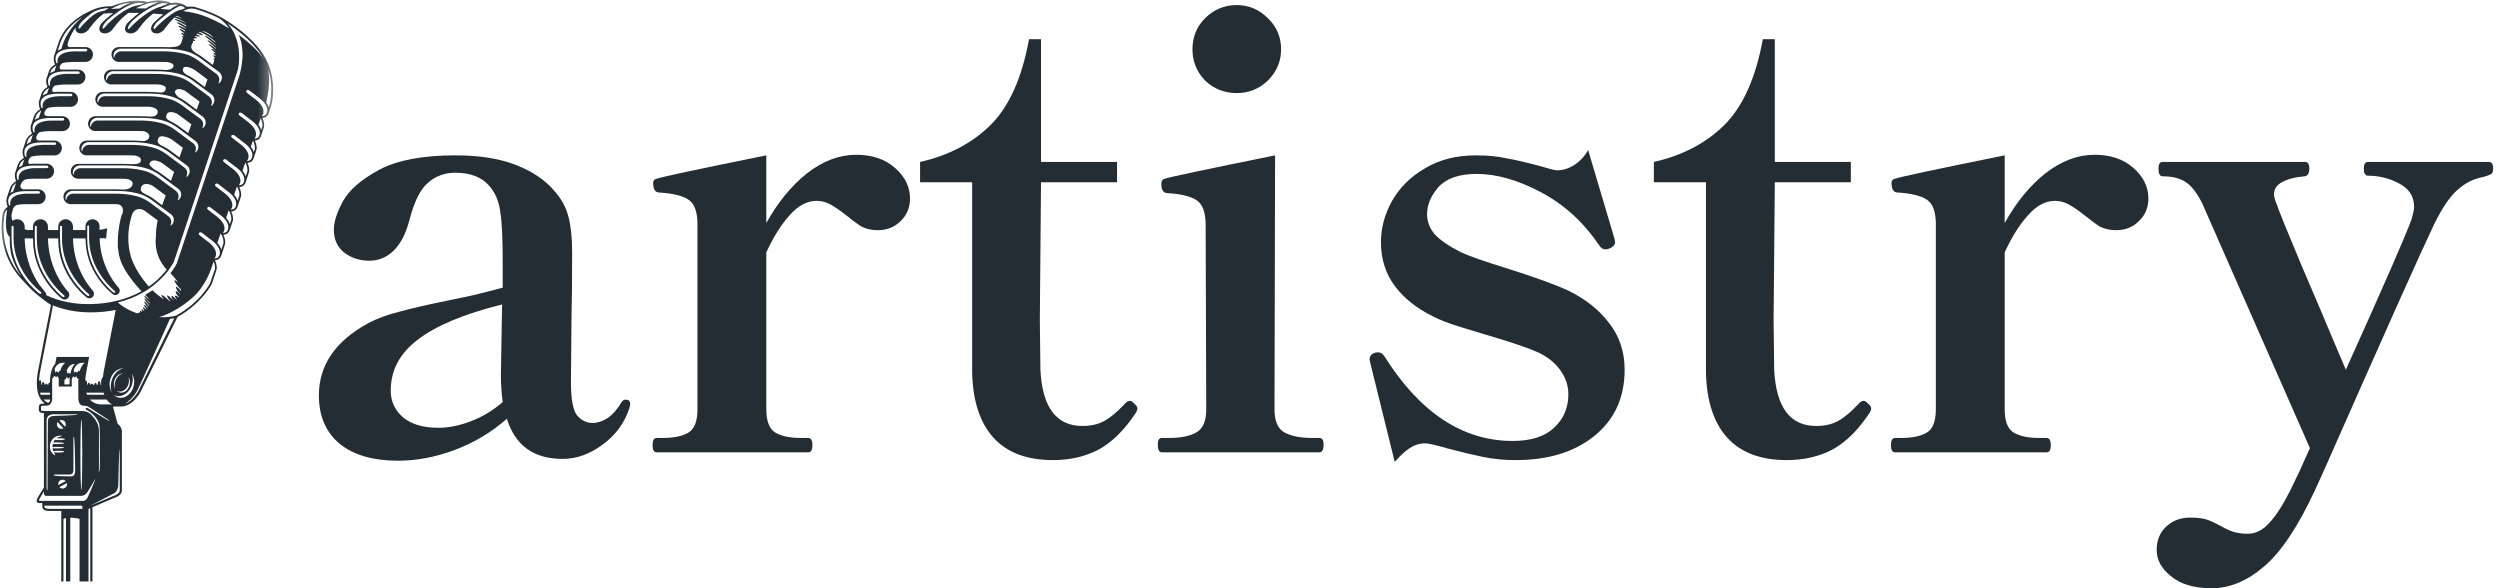
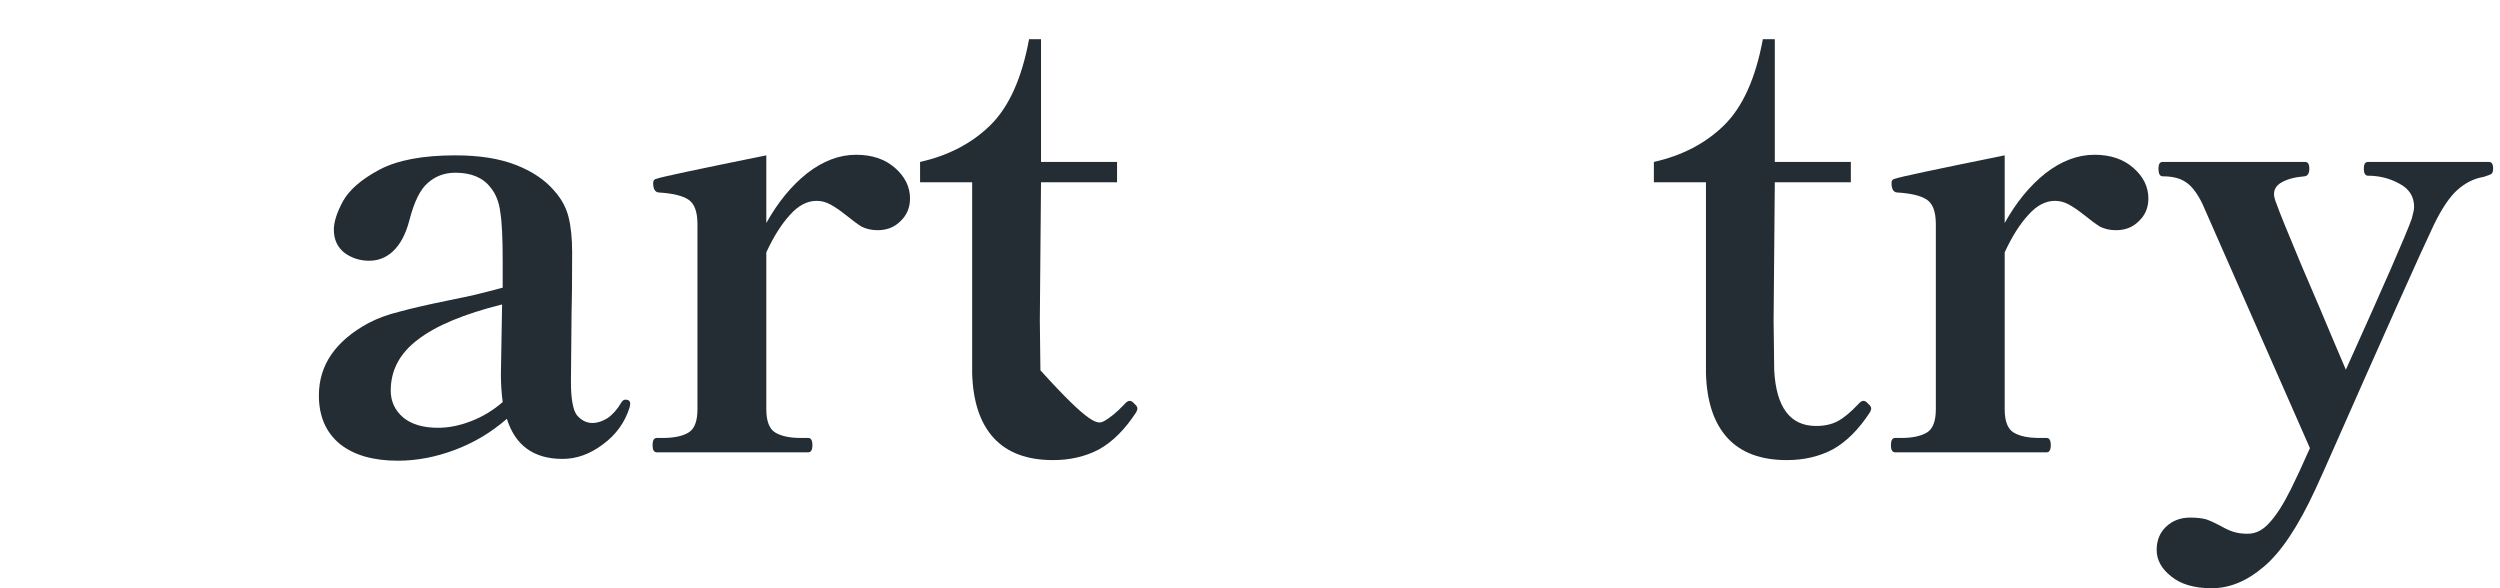
<svg xmlns="http://www.w3.org/2000/svg" width="170" height="40" viewBox="0 0 170 40" fill="none">
  <path d="M42.529 27.175C42.746 27.175 42.855 27.27 42.855 27.46L42.814 27.704C42.488 28.736 41.878 29.577 40.982 30.229C40.114 30.88 39.204 31.206 38.254 31.206C36.3 31.206 35.038 30.297 34.468 28.478C33.409 29.401 32.229 30.107 30.926 30.595C29.623 31.084 28.334 31.328 27.058 31.328C25.375 31.328 24.059 30.948 23.109 30.188C22.159 29.401 21.684 28.302 21.684 26.89C21.684 24.827 22.81 23.185 25.063 21.964C25.688 21.638 26.393 21.38 27.18 21.19C27.967 20.973 29.026 20.729 30.356 20.457C30.763 20.376 31.347 20.254 32.107 20.091C32.894 19.901 33.586 19.725 34.183 19.562V17.73C34.183 16.183 34.129 15.083 34.02 14.432C33.939 13.753 33.721 13.197 33.369 12.763C32.853 12.084 32.052 11.745 30.967 11.745C30.234 11.745 29.61 11.976 29.094 12.437C28.578 12.871 28.157 13.726 27.832 15.002C27.587 15.925 27.221 16.617 26.732 17.078C26.271 17.513 25.728 17.73 25.104 17.73C24.48 17.73 23.923 17.553 23.435 17.2C22.946 16.82 22.702 16.291 22.702 15.613C22.702 15.097 22.905 14.459 23.312 13.699C23.747 12.912 24.575 12.193 25.796 11.541C27.017 10.89 28.741 10.564 30.967 10.564C32.595 10.564 33.966 10.781 35.079 11.216C36.191 11.65 37.06 12.233 37.684 12.966C38.173 13.509 38.498 14.106 38.661 14.758C38.824 15.409 38.906 16.21 38.906 17.16C38.906 19.005 38.892 20.417 38.865 21.394L38.824 25.954C38.824 27.121 38.96 27.881 39.231 28.234C39.53 28.587 39.883 28.763 40.29 28.763C40.616 28.763 40.955 28.654 41.308 28.437C41.661 28.193 41.973 27.84 42.244 27.379C42.326 27.243 42.421 27.175 42.529 27.175ZM29.786 29.089C30.519 29.089 31.265 28.939 32.025 28.641C32.812 28.342 33.532 27.908 34.183 27.338C34.102 26.714 34.061 26.09 34.061 25.465L34.142 20.702C31.537 21.353 29.623 22.154 28.402 23.104C27.18 24.027 26.57 25.18 26.57 26.564C26.57 27.297 26.855 27.908 27.425 28.396C27.995 28.858 28.782 29.089 29.786 29.089Z" fill="#232D33" />
  <path d="M58.216 10.524C59.302 10.524 60.184 10.822 60.863 11.419C61.541 12.016 61.881 12.708 61.881 13.495C61.881 14.12 61.663 14.636 61.229 15.043C60.822 15.45 60.306 15.653 59.682 15.653C59.275 15.653 58.908 15.572 58.583 15.409C58.284 15.219 57.918 14.948 57.484 14.595C57.104 14.296 56.764 14.066 56.466 13.903C56.167 13.74 55.855 13.658 55.529 13.658C54.878 13.658 54.267 13.984 53.697 14.636C53.127 15.26 52.598 16.101 52.109 17.16V27.827C52.109 28.641 52.313 29.17 52.72 29.414C53.127 29.659 53.711 29.781 54.471 29.781H54.959C55.149 29.781 55.244 29.944 55.244 30.269C55.244 30.595 55.149 30.758 54.959 30.758H44.659C44.469 30.758 44.374 30.595 44.374 30.269C44.374 29.944 44.469 29.781 44.659 29.781H45.066C45.826 29.781 46.41 29.659 46.817 29.414C47.224 29.17 47.427 28.641 47.427 27.827V15.246C47.427 14.405 47.224 13.848 46.817 13.577C46.41 13.306 45.731 13.143 44.781 13.088C44.537 13.061 44.415 12.844 44.415 12.437C44.415 12.274 44.496 12.179 44.659 12.152C44.93 12.043 47.414 11.514 52.109 10.564V15.165C52.897 13.753 53.819 12.627 54.878 11.786C55.964 10.944 57.076 10.524 58.216 10.524Z" fill="#232D33" />
-   <path d="M71.604 31.287C69.84 31.287 68.496 30.785 67.573 29.781C66.65 28.776 66.162 27.311 66.107 25.384V12.396H62.565V11.012C64.493 10.578 66.08 9.75 67.329 8.529C68.605 7.28 69.487 5.326 69.975 2.666H70.789V11.012H75.96V12.396H70.789L70.708 21.801L70.749 25.18C70.884 27.704 71.834 28.966 73.599 28.966C74.169 28.966 74.657 28.858 75.064 28.641C75.471 28.424 75.933 28.044 76.449 27.501C76.584 27.338 76.706 27.257 76.815 27.257C76.924 27.257 77.032 27.324 77.141 27.46C77.276 27.569 77.344 27.677 77.344 27.786C77.344 27.84 77.317 27.922 77.263 28.03C76.503 29.197 75.661 30.039 74.739 30.554C73.816 31.043 72.771 31.287 71.604 31.287Z" fill="#232D33" />
-   <path d="M84.101 6.33C83.259 6.33 82.54 6.045 81.943 5.475C81.373 4.878 81.088 4.172 81.088 3.358C81.088 2.517 81.373 1.811 81.943 1.241C82.54 0.644 83.259 0.345 84.101 0.345C84.915 0.345 85.621 0.644 86.218 1.241C86.815 1.811 87.114 2.517 87.114 3.358C87.114 4.172 86.815 4.878 86.218 5.475C85.621 6.045 84.915 6.33 84.101 6.33ZM79.012 30.758C78.822 30.758 78.727 30.581 78.727 30.229C78.727 29.93 78.822 29.781 79.012 29.781H79.5C80.287 29.781 80.898 29.659 81.332 29.414C81.794 29.17 82.024 28.641 82.024 27.827L81.984 15.287C81.984 14.445 81.78 13.889 81.373 13.618C80.966 13.346 80.287 13.183 79.337 13.129C79.093 13.102 78.971 12.898 78.971 12.518C78.971 12.301 79.052 12.179 79.215 12.152C79.514 12.043 82.011 11.514 86.706 10.564L86.666 27.827C86.666 28.641 86.896 29.17 87.358 29.414C87.819 29.659 88.443 29.781 89.231 29.781H89.719C89.909 29.781 90.004 29.93 90.004 30.229C90.004 30.581 89.909 30.758 89.719 30.758H79.012Z" fill="#232D33" />
-   <path d="M93.172 24.651L93.132 24.447C93.132 24.23 93.24 24.081 93.457 24C93.512 23.972 93.593 23.959 93.702 23.959C93.892 23.959 94.041 24.054 94.15 24.244C96.565 28.071 99.469 29.984 102.862 29.984C104.111 29.984 105.047 29.686 105.671 29.089C106.323 28.491 106.648 27.732 106.648 26.809C106.648 26.212 106.458 25.655 106.078 25.14C105.698 24.624 105.169 24.217 104.491 23.918C103.812 23.619 102.591 23.212 100.826 22.697C100.664 22.642 100.175 22.493 99.361 22.249C98.546 22.005 97.909 21.76 97.447 21.516C96.335 20.973 95.466 20.281 94.842 19.44C94.217 18.598 93.905 17.608 93.905 16.468C93.905 15.518 94.15 14.595 94.638 13.699C95.154 12.776 95.9 12.03 96.877 11.46C97.854 10.863 99.022 10.564 100.379 10.564C101.166 10.564 101.858 10.632 102.455 10.768C103.079 10.876 103.839 11.053 104.735 11.297C105.359 11.487 105.739 11.582 105.875 11.582C106.282 11.582 106.676 11.46 107.056 11.216C107.463 10.944 107.775 10.605 107.992 10.198L109.783 16.223L109.824 16.468C109.824 16.631 109.716 16.766 109.498 16.875C109.39 16.929 109.281 16.956 109.173 16.956C109.01 16.956 108.874 16.875 108.766 16.712C107.707 15.138 106.391 13.93 104.816 13.088C103.242 12.247 101.776 11.826 100.419 11.826C99.225 11.826 98.357 12.125 97.814 12.722C97.298 13.319 97.04 13.93 97.04 14.554C97.04 15.07 97.217 15.531 97.569 15.938C97.949 16.346 98.546 16.753 99.361 17.16C99.876 17.404 100.881 17.757 102.374 18.218C104.355 18.843 105.78 19.358 106.648 19.765C107.816 20.335 108.738 21.068 109.417 21.964C110.123 22.86 110.475 23.918 110.475 25.14C110.475 27.039 109.783 28.546 108.399 29.659C107.042 30.744 105.264 31.287 103.066 31.287C102.306 31.287 101.586 31.219 100.908 31.084C100.229 30.948 99.429 30.758 98.506 30.514C97.664 30.269 97.135 30.147 96.918 30.147C96.538 30.147 96.185 30.256 95.859 30.473C95.534 30.69 95.195 31.002 94.842 31.409L93.172 24.651Z" fill="#232D33" />
+   <path d="M71.604 31.287C69.84 31.287 68.496 30.785 67.573 29.781C66.65 28.776 66.162 27.311 66.107 25.384V12.396H62.565V11.012C64.493 10.578 66.08 9.75 67.329 8.529C68.605 7.28 69.487 5.326 69.975 2.666H70.789V11.012H75.96V12.396H70.789L70.708 21.801L70.749 25.18C74.169 28.966 74.657 28.858 75.064 28.641C75.471 28.424 75.933 28.044 76.449 27.501C76.584 27.338 76.706 27.257 76.815 27.257C76.924 27.257 77.032 27.324 77.141 27.46C77.276 27.569 77.344 27.677 77.344 27.786C77.344 27.84 77.317 27.922 77.263 28.03C76.503 29.197 75.661 30.039 74.739 30.554C73.816 31.043 72.771 31.287 71.604 31.287Z" fill="#232D33" />
  <path d="M121.501 31.287C119.737 31.287 118.393 30.785 117.47 29.781C116.548 28.776 116.059 27.311 116.005 25.384V12.396H112.463V11.012C114.39 10.578 115.978 9.75 117.226 8.529C118.502 7.28 119.384 5.326 119.873 2.666H120.687V11.012H125.857V12.396H120.687L120.605 21.801L120.646 25.18C120.782 27.704 121.732 28.966 123.496 28.966C124.066 28.966 124.555 28.858 124.962 28.641C125.369 28.424 125.83 28.044 126.346 27.501C126.482 27.338 126.604 27.257 126.712 27.257C126.821 27.257 126.93 27.324 127.038 27.46C127.174 27.569 127.242 27.677 127.242 27.786C127.242 27.84 127.215 27.922 127.16 28.03C126.4 29.197 125.559 30.039 124.636 30.554C123.713 31.043 122.668 31.287 121.501 31.287Z" fill="#232D33" />
  <path d="M142.426 10.524C143.511 10.524 144.394 10.822 145.072 11.419C145.751 12.016 146.09 12.708 146.09 13.495C146.09 14.12 145.873 14.636 145.438 15.043C145.031 15.45 144.516 15.653 143.891 15.653C143.484 15.653 143.118 15.572 142.792 15.409C142.494 15.219 142.127 14.948 141.693 14.595C141.313 14.296 140.974 14.066 140.675 13.903C140.376 13.74 140.064 13.658 139.739 13.658C139.087 13.658 138.477 13.984 137.907 14.636C137.337 15.26 136.807 16.101 136.319 17.16V27.827C136.319 28.641 136.522 29.17 136.929 29.414C137.337 29.659 137.92 29.781 138.68 29.781H139.169C139.359 29.781 139.454 29.944 139.454 30.269C139.454 30.595 139.359 30.758 139.169 30.758H128.868C128.678 30.758 128.583 30.595 128.583 30.269C128.583 29.944 128.678 29.781 128.868 29.781H129.275C130.035 29.781 130.619 29.659 131.026 29.414C131.433 29.17 131.637 28.641 131.637 27.827V15.246C131.637 14.405 131.433 13.848 131.026 13.577C130.619 13.306 129.94 13.143 128.99 13.088C128.746 13.061 128.624 12.844 128.624 12.437C128.624 12.274 128.705 12.179 128.868 12.152C129.14 12.043 131.623 11.514 136.319 10.564V15.165C137.106 13.753 138.029 12.627 139.087 11.786C140.173 10.944 141.286 10.524 142.426 10.524Z" fill="#232D33" />
  <path d="M169.248 11.012C169.438 11.012 169.533 11.161 169.533 11.46C169.533 11.65 169.493 11.772 169.411 11.826C169.33 11.881 169.153 11.948 168.882 12.03C168.231 12.138 167.633 12.437 167.091 12.926C166.575 13.387 166.046 14.174 165.503 15.287C164.634 17.105 162.151 22.656 158.052 31.939L157.442 33.282C156.274 35.806 155.107 37.557 153.94 38.534C152.8 39.511 151.62 40 150.398 40C149.204 40 148.281 39.728 147.63 39.185C146.978 38.67 146.653 38.073 146.653 37.394C146.653 36.743 146.87 36.214 147.304 35.806C147.738 35.399 148.281 35.196 148.932 35.196C149.367 35.196 149.733 35.236 150.032 35.318C150.33 35.426 150.656 35.576 151.009 35.766C151.335 35.956 151.633 36.091 151.905 36.173C152.176 36.254 152.488 36.295 152.841 36.295C153.384 36.295 153.872 36.051 154.307 35.562C154.768 35.074 155.257 34.313 155.772 33.282C156.125 32.576 156.559 31.64 157.075 30.473L149.747 13.821C149.394 13.116 149.027 12.641 148.648 12.396C148.268 12.125 147.738 11.989 147.06 11.989C146.87 11.989 146.775 11.813 146.775 11.46C146.775 11.161 146.87 11.012 147.06 11.012H156.749C156.939 11.012 157.034 11.161 157.034 11.46C157.034 11.786 156.926 11.962 156.709 11.989C156.057 12.043 155.542 12.179 155.162 12.396C154.809 12.586 154.632 12.858 154.632 13.211C154.632 13.373 154.7 13.618 154.836 13.943C154.972 14.351 155.528 15.721 156.505 18.055C157.509 20.39 158.202 22.018 158.582 22.941L159.518 25.14C162.151 19.304 163.644 15.884 163.996 14.88C164.105 14.5 164.159 14.228 164.159 14.066C164.159 13.36 163.82 12.831 163.141 12.478C162.49 12.125 161.784 11.948 161.024 11.948C160.834 11.948 160.739 11.786 160.739 11.46C160.739 11.161 160.834 11.012 161.024 11.012H169.248Z" fill="#232D33" />
  <g clip-path="url(#clip0_5757_13325)">
    <mask id="mask0_5757_13325" style="mask-type:luminance" maskUnits="userSpaceOnUse" x="0" y="0" width="19" height="49">
-       <path d="M0 0H18.589V48.343H0V0Z" fill="white" />
-     </mask>
+       </mask>
    <g mask="url(#mask0_5757_13325)">
      <path d="M1.593 19.119C2.029 19.627 2.654 20.205 3.467 20.737C3.295 21.583 2.665 24.781 2.573 25.301C2.482 25.816 2.367 26.954 3.038 27.429C3.032 27.434 3.032 27.434 3.026 27.44C3.003 27.44 2.998 27.44 2.998 27.44C2.998 27.44 2.648 27.412 2.648 27.629C2.648 27.847 2.545 28.081 2.986 28.093V33.149C2.877 33.303 2.55 33.869 2.55 33.869C2.55 33.869 2.367 34.207 2.665 34.207C2.705 34.207 2.78 34.207 2.877 34.207V34.418C2.877 34.418 2.814 34.745 3.353 34.745C3.536 34.745 3.846 34.745 4.167 34.745V48.334H4.315V35.288C4.361 35.259 4.418 35.242 4.487 35.231V48.334H4.677V47.436H4.78V35.202C4.946 35.202 5.135 35.219 5.336 35.265C5.359 35.271 5.381 35.282 5.41 35.288V48.334H6.018V34.613C6.052 34.596 6.092 34.578 6.138 34.556V48.334H6.287V34.493C6.878 34.23 7.972 33.772 7.972 33.772C7.972 33.772 8.287 33.629 8.287 33.36C8.287 33.092 8.287 29.294 8.287 29.294C8.287 29.294 8.276 29.036 7.995 28.802L7.679 27.646H8.207C9.141 27.641 9.634 26.497 9.634 26.497L11.68 22.345L12.075 21.55C12.797 21.149 13.342 20.663 13.714 20.245C13.72 20.245 13.72 20.245 13.72 20.239C13.783 20.171 13.84 20.108 13.892 20.045C13.892 20.039 13.892 20.039 13.897 20.039C14.241 19.622 14.402 19.313 14.402 19.313L14.723 18.346V18.34C14.723 18.34 14.752 18.255 14.734 18.106C14.723 17.998 14.694 17.86 14.614 17.694C14.728 17.689 14.889 17.654 14.987 17.494C14.992 17.494 14.992 17.488 14.998 17.483C15.004 17.471 15.009 17.46 15.015 17.448C15.027 17.425 15.038 17.408 15.044 17.386C15.05 17.368 15.055 17.351 15.061 17.34L15.29 16.642C15.307 16.579 15.313 16.51 15.313 16.493C15.313 16.482 15.313 16.465 15.313 16.453C15.313 16.447 15.313 16.436 15.313 16.43C15.313 16.425 15.313 16.425 15.313 16.419C15.307 16.31 15.279 16.15 15.187 15.967C15.319 15.961 15.502 15.91 15.594 15.704C15.606 15.687 15.611 15.67 15.623 15.646L15.835 15.006C15.846 14.966 15.857 14.863 15.835 14.72C15.817 14.623 15.783 14.508 15.72 14.383C15.857 14.371 16.064 14.32 16.15 14.068C16.156 14.051 16.161 14.034 16.167 14.017L16.391 13.347C16.396 13.302 16.408 13.204 16.385 13.073C16.367 12.976 16.339 12.855 16.27 12.724C16.391 12.718 16.563 12.678 16.66 12.495C16.666 12.495 16.666 12.489 16.666 12.489C16.671 12.484 16.671 12.478 16.677 12.472C16.683 12.461 16.683 12.455 16.689 12.444L16.7 12.421C16.7 12.415 16.7 12.415 16.7 12.415C16.7 12.409 16.7 12.404 16.705 12.398L16.918 11.751C16.946 11.666 16.946 11.626 16.946 11.626C16.946 11.62 16.946 11.62 16.946 11.62C16.952 11.568 16.946 11.494 16.935 11.409C16.929 11.397 16.929 11.391 16.929 11.385C16.929 11.38 16.929 11.38 16.929 11.374C16.907 11.283 16.877 11.18 16.82 11.071C16.946 11.065 17.136 11.019 17.227 10.814C17.239 10.797 17.245 10.779 17.25 10.762C17.25 10.756 17.25 10.756 17.25 10.756L17.439 10.185C17.451 10.144 17.468 10.007 17.428 9.836C17.411 9.756 17.382 9.658 17.324 9.555C17.468 9.549 17.674 9.492 17.755 9.24C17.76 9.235 17.76 9.229 17.76 9.218L17.938 8.691C17.949 8.663 17.955 8.634 17.955 8.623C17.955 8.617 17.955 8.617 17.955 8.612C17.972 8.52 17.978 8.297 17.84 8.016C17.978 8.011 18.184 7.954 18.27 7.702C18.27 7.697 18.27 7.691 18.276 7.685L18.453 7.153C18.453 7.153 18.453 7.153 18.453 7.147C18.453 7.147 18.453 7.147 18.453 7.142V7.136C18.477 7.062 18.58 6.627 18.574 6.215C18.591 5.54 18.483 4.579 17.88 3.675C17.136 2.555 15.926 1.685 15.004 1.159C15.004 1.159 15.004 1.159 14.998 1.159C14.969 1.142 14.929 1.119 14.889 1.102C14.883 1.096 14.883 1.096 14.883 1.096C14.757 1.033 14.591 0.959 14.39 0.873C14.39 0.873 14.39 0.873 14.384 0.873C14.092 0.747 13.714 0.61 13.273 0.479C13.021 0.421 12.809 0.45 12.734 0.461C12.717 0.461 12.705 0.461 12.705 0.461C12.688 0.45 12.671 0.433 12.654 0.421C12.648 0.416 12.642 0.41 12.637 0.404C12.626 0.398 12.614 0.387 12.602 0.381C12.596 0.375 12.585 0.37 12.579 0.364C12.568 0.358 12.557 0.353 12.545 0.347C12.539 0.341 12.528 0.335 12.522 0.329C12.511 0.324 12.499 0.318 12.488 0.312C12.476 0.312 12.47 0.307 12.465 0.301C12.454 0.296 12.442 0.296 12.43 0.29C12.419 0.284 12.413 0.284 12.402 0.278C12.391 0.272 12.379 0.266 12.367 0.266C12.361 0.261 12.356 0.261 12.345 0.255C12.333 0.255 12.327 0.249 12.316 0.244C12.304 0.244 12.299 0.238 12.287 0.238C12.27 0.233 12.253 0.227 12.236 0.227C12.219 0.221 12.201 0.215 12.184 0.215H12.19C12.184 0.215 12.184 0.215 12.184 0.215C12.184 0.215 11.972 0.141 11.628 0.209C11.628 0.209 11.622 0.204 11.605 0.198H11.6C11.548 0.17 11.41 0.107 11.244 0.078C11.238 0.078 11.238 0.078 11.232 0.078C11.232 0.078 11.227 0.078 11.221 0.078C11.05 0.038 10.837 0.009 10.614 0.038C10.579 0.038 10.545 0.044 10.516 0.044C10.259 0.072 10.041 0.141 10.041 0.141C10.041 0.141 9.978 0.118 9.858 0.095C9.852 0.095 9.852 0.095 9.852 0.095C9.834 0.089 9.817 0.089 9.8 0.083C9.8 0.083 9.8 0.083 9.794 0.083C9.777 0.078 9.76 0.078 9.737 0.072C9.731 0.072 9.725 0.072 9.72 0.072C9.703 0.072 9.691 0.066 9.674 0.066C9.662 0.066 9.656 0.066 9.645 0.066C9.634 0.061 9.617 0.061 9.605 0.061C9.594 0.061 9.582 0.061 9.571 0.055C9.559 0.055 9.542 0.055 9.525 0.055C9.514 0.055 9.502 0.055 9.496 0.055C9.473 0.05 9.45 0.05 9.427 0.05C9.422 0.05 9.416 0.05 9.411 0.05C9.376 0.05 9.347 0.05 9.313 0.05C9.284 0.05 9.261 0.05 9.227 0.05C9.204 0.05 9.187 0.05 9.17 0.05C9.164 0.05 9.152 0.05 9.147 0.05C9.135 0.05 9.124 0.055 9.112 0.055C9.067 0.055 9.003 0.061 8.934 0.066C8.9 0.066 8.871 0.072 8.837 0.078C8.832 0.078 8.832 0.078 8.832 0.078C8.826 0.078 8.82 0.078 8.814 0.078C8.786 0.083 8.763 0.089 8.734 0.095C8.717 0.095 8.699 0.095 8.683 0.101C8.654 0.107 8.625 0.113 8.602 0.118C8.585 0.118 8.568 0.124 8.551 0.124C8.528 0.129 8.499 0.135 8.476 0.141C8.459 0.146 8.442 0.146 8.43 0.152C8.402 0.158 8.379 0.164 8.356 0.17C8.339 0.175 8.327 0.175 8.31 0.181C8.287 0.187 8.264 0.192 8.247 0.198C8.23 0.204 8.213 0.204 8.201 0.209C8.178 0.215 8.161 0.221 8.138 0.227C8.127 0.233 8.11 0.238 8.098 0.244C8.075 0.249 8.058 0.255 8.041 0.261C8.029 0.261 8.018 0.266 8.001 0.272C7.983 0.278 7.966 0.284 7.949 0.29C7.943 0.29 7.932 0.296 7.926 0.296C7.726 0.37 7.605 0.427 7.605 0.427C7.576 0.421 7.559 0.421 7.536 0.421C7.542 0.421 7.554 0.421 7.565 0.421C7.559 0.421 7.559 0.421 7.554 0.421C7.542 0.421 7.531 0.421 7.513 0.421H7.519C7.502 0.421 7.491 0.421 7.473 0.421C7.456 0.421 7.433 0.421 7.41 0.421C7.404 0.421 7.404 0.427 7.399 0.427C7.387 0.427 7.376 0.427 7.364 0.427C7.359 0.427 7.353 0.427 7.347 0.427C7.336 0.427 7.325 0.427 7.313 0.427C7.307 0.427 7.295 0.427 7.29 0.433C7.279 0.433 7.267 0.433 7.256 0.433C7.244 0.433 7.238 0.433 7.227 0.433C7.216 0.438 7.204 0.438 7.192 0.438C7.181 0.438 7.17 0.438 7.158 0.444C7.147 0.444 7.135 0.444 7.123 0.444C7.112 0.45 7.101 0.45 7.089 0.45C7.078 0.45 7.066 0.455 7.055 0.455C7.044 0.455 7.032 0.461 7.02 0.461C7.003 0.461 6.992 0.467 6.981 0.467C6.969 0.467 6.957 0.473 6.946 0.473C6.929 0.479 6.917 0.479 6.9 0.484C6.889 0.484 6.878 0.484 6.866 0.49C6.843 0.495 6.814 0.501 6.785 0.507C6.774 0.512 6.757 0.512 6.745 0.518C6.734 0.518 6.717 0.524 6.706 0.53C6.688 0.53 6.676 0.536 6.665 0.541C6.648 0.541 6.637 0.547 6.619 0.553C6.608 0.558 6.591 0.558 6.579 0.564C6.568 0.57 6.551 0.575 6.539 0.581C6.528 0.581 6.516 0.587 6.51 0.587C6.504 0.587 6.504 0.587 6.504 0.587C6.499 0.593 6.488 0.599 6.476 0.599C5.341 1.039 4.424 1.748 4.006 2.818L3.702 3.733C3.697 3.744 3.691 3.756 3.691 3.761C3.605 4.025 3.685 4.253 3.742 4.379C3.679 4.419 3.622 4.459 3.576 4.499C3.57 4.505 3.565 4.511 3.559 4.516C3.548 4.528 3.536 4.533 3.53 4.545C3.519 4.556 3.507 4.562 3.502 4.574C3.491 4.585 3.479 4.602 3.467 4.614C3.467 4.614 3.467 4.614 3.461 4.614C3.41 4.676 3.382 4.734 3.358 4.779C3.347 4.802 3.336 4.825 3.33 4.842L3.186 5.271C3.186 5.283 3.181 5.289 3.175 5.294C3.089 5.557 3.175 5.786 3.232 5.912C2.998 6.055 2.889 6.221 2.842 6.318C2.837 6.33 2.831 6.347 2.826 6.358L2.682 6.787V6.793C2.682 6.798 2.676 6.804 2.676 6.81C2.591 7.073 2.671 7.302 2.728 7.428C2.522 7.554 2.413 7.697 2.362 7.794C2.344 7.828 2.327 7.857 2.321 7.88L2.132 8.44C2.132 8.451 2.126 8.457 2.121 8.469C2.035 8.726 2.115 8.961 2.178 9.081C1.943 9.224 1.84 9.384 1.794 9.481C1.782 9.498 1.777 9.515 1.765 9.532L1.582 10.098C1.576 10.104 1.576 10.116 1.571 10.122C1.484 10.379 1.565 10.614 1.628 10.734C1.41 10.865 1.301 11.014 1.25 11.117C1.238 11.134 1.227 11.157 1.221 11.174L1.055 11.677C1.049 11.689 1.049 11.694 1.043 11.7C0.958 11.963 1.037 12.192 1.1 12.312C0.86 12.461 0.751 12.633 0.711 12.73C0.699 12.741 0.694 12.753 0.694 12.764L0.487 13.37C0.476 13.416 0.47 13.45 0.459 13.473C0.396 13.719 0.47 13.942 0.527 14.056C0.396 14.148 0.315 14.251 0.264 14.337C0.195 14.457 0.184 14.543 0.184 14.543C-0.097 16.293 0.43 17.952 1.593 19.119ZM1.095 12.444C1.02 12.655 0.952 12.844 0.894 13.021C0.82 13.05 0.756 13.09 0.699 13.13L0.831 12.741C0.86 12.672 0.934 12.558 1.095 12.444ZM1.628 12.999H2.602C2.619 12.999 2.636 12.999 2.648 12.999C2.676 13.01 2.711 13.027 2.717 13.084C2.722 13.147 2.665 13.164 2.602 13.17H1.76C1.181 13.193 0.814 13.365 0.722 13.65C0.688 13.759 0.682 13.857 0.699 13.948C0.677 13.959 0.648 13.971 0.631 13.982C0.579 13.873 0.516 13.685 0.59 13.473C0.682 13.193 1.049 13.021 1.628 12.999ZM2.201 11.26H3.175C3.192 11.26 3.21 11.26 3.221 11.265C3.25 11.271 3.284 11.294 3.29 11.346C3.295 11.409 3.238 11.425 3.175 11.431H2.332C1.76 11.46 1.387 11.626 1.296 11.912C1.261 12.021 1.255 12.123 1.272 12.21C1.25 12.22 1.227 12.232 1.204 12.243C1.152 12.141 1.095 11.946 1.164 11.74C1.255 11.454 1.622 11.283 2.201 11.26ZM1.656 10.842C1.605 10.986 1.553 11.128 1.507 11.265C1.421 11.3 1.347 11.34 1.278 11.391L1.353 11.163C1.387 11.088 1.473 10.962 1.656 10.842ZM2.728 9.681H3.702C3.72 9.681 3.731 9.681 3.748 9.681C3.777 9.693 3.811 9.71 3.817 9.767C3.823 9.83 3.766 9.847 3.702 9.852H2.86C2.281 9.876 1.915 10.047 1.822 10.333C1.782 10.442 1.782 10.545 1.8 10.63C1.777 10.642 1.748 10.653 1.725 10.665C1.679 10.556 1.616 10.368 1.685 10.161C1.782 9.876 2.149 9.704 2.728 9.681ZM2.235 9.172C2.178 9.338 2.121 9.51 2.063 9.675C1.966 9.71 1.874 9.756 1.806 9.813L1.903 9.51C1.943 9.429 2.029 9.292 2.235 9.172ZM3.278 8.028L3.295 8.022H4.252C4.27 8.022 4.287 8.028 4.298 8.028C4.327 8.04 4.361 8.057 4.367 8.114C4.373 8.177 4.315 8.194 4.252 8.2H3.41C2.837 8.223 2.465 8.394 2.373 8.68C2.338 8.783 2.338 8.886 2.35 8.978C2.327 8.989 2.304 9 2.281 9.006C2.229 8.903 2.172 8.715 2.241 8.503C2.332 8.223 2.7 8.051 3.278 8.028ZM2.814 7.502C2.751 7.674 2.694 7.839 2.636 8.011C2.528 8.051 2.436 8.097 2.356 8.154L2.453 7.868C2.488 7.788 2.579 7.634 2.814 7.502ZM3.829 6.369H4.803C4.82 6.369 4.837 6.369 4.854 6.375C4.883 6.381 4.917 6.404 4.917 6.461C4.923 6.524 4.866 6.541 4.808 6.541H3.977L3.96 6.547C3.387 6.57 3.02 6.741 2.923 7.022C2.889 7.13 2.889 7.233 2.9 7.325C2.877 7.33 2.854 7.342 2.831 7.353C2.785 7.25 2.722 7.062 2.791 6.85C2.889 6.564 3.255 6.398 3.829 6.369ZM3.33 5.975C3.29 6.101 3.244 6.227 3.204 6.352C3.089 6.392 2.986 6.444 2.906 6.501L2.963 6.335C3.003 6.249 3.101 6.106 3.33 5.975ZM4.333 4.854H5.307C5.324 4.854 5.341 4.854 5.359 4.86C5.381 4.865 5.422 4.888 5.422 4.945C5.427 5.003 5.37 5.019 5.313 5.025H4.465C3.892 5.054 3.519 5.226 3.427 5.506C3.393 5.615 3.393 5.718 3.404 5.803C3.382 5.814 3.358 5.826 3.336 5.838C3.284 5.735 3.227 5.54 3.295 5.334C3.387 5.048 3.76 4.877 4.333 4.854ZM3.8 4.47C3.811 4.459 3.823 4.454 3.834 4.448C3.8 4.568 3.754 4.7 3.708 4.836C3.594 4.871 3.496 4.922 3.41 4.985L3.467 4.814C3.485 4.774 3.513 4.728 3.559 4.671C3.639 4.602 3.731 4.528 3.8 4.47ZM3.805 3.801C3.897 3.515 4.27 3.35 4.843 3.321H5.817C5.834 3.321 5.852 3.327 5.869 3.327C5.897 3.332 5.932 3.355 5.932 3.413C5.937 3.476 5.88 3.492 5.823 3.498L4.992 3.492L4.975 3.498C4.402 3.521 4.035 3.693 3.937 3.973C3.903 4.082 3.903 4.185 3.914 4.276C3.892 4.282 3.869 4.293 3.846 4.305C3.8 4.202 3.737 4.013 3.805 3.801ZM5.634 1.136C5.181 1.485 4.448 2.252 4.178 3.321C4.08 3.355 3.995 3.401 3.92 3.452L4.121 2.858C4.418 2.085 4.975 1.536 5.634 1.136ZM7.399 0.541C7.399 0.541 7.129 0.707 7.112 0.725C7.112 0.725 6.613 0.77 6.224 1.124C6.155 1.187 6.098 1.233 6.046 1.274C5.937 1.376 5.84 1.473 5.771 1.542C5.691 1.628 5.611 1.708 5.565 1.765C5.405 1.965 5.387 1.96 5.353 1.931C5.341 1.914 5.336 1.891 5.336 1.857C5.353 1.754 5.427 1.634 5.525 1.52C5.525 1.52 5.531 1.52 5.531 1.514C5.565 1.462 5.765 1.262 6.207 0.913C6.562 0.638 7.112 0.564 7.319 0.547C7.341 0.541 7.37 0.541 7.399 0.541ZM8.866 0.198C8.62 0.29 8.373 0.427 8.132 0.581C7.914 0.593 7.714 0.599 7.536 0.61C7.766 0.484 7.989 0.387 8.195 0.312C8.287 0.284 8.39 0.255 8.493 0.238C8.62 0.221 8.746 0.209 8.866 0.198ZM9.812 0.215C9.72 0.249 9.628 0.29 9.531 0.335C8.539 0.404 7.336 1.616 7.336 1.616V1.622C7.284 1.674 7.232 1.725 7.198 1.771C7.038 1.965 7.026 1.96 6.992 1.931C6.981 1.914 6.975 1.891 6.975 1.862C6.998 1.703 7.17 1.502 7.313 1.365C7.708 1.01 8.402 0.479 9.003 0.278C9.043 0.266 9.084 0.255 9.118 0.244C9.124 0.244 9.13 0.238 9.135 0.238C9.284 0.198 9.479 0.192 9.622 0.198C9.668 0.204 9.708 0.209 9.737 0.209C9.777 0.215 9.806 0.215 9.812 0.215ZM10.763 0.164C10.528 0.244 10.23 0.381 9.915 0.575C9.686 0.57 9.456 0.564 9.239 0.564C9.508 0.427 9.771 0.318 10.006 0.244C10.264 0.175 10.488 0.158 10.619 0.158C10.665 0.158 10.717 0.158 10.763 0.164ZM11.422 0.255C11.279 0.301 11.124 0.364 10.963 0.438C10.957 0.438 10.941 0.45 10.941 0.45C10.184 0.638 9.324 1.411 9.084 1.645C9.049 1.674 8.952 1.782 8.883 1.851C8.763 1.994 8.746 1.988 8.717 1.965C8.705 1.948 8.694 1.925 8.699 1.891C8.723 1.714 8.94 1.479 9.089 1.337C9.204 1.239 9.342 1.124 9.49 1.01L9.559 0.959C10.127 0.536 10.682 0.301 10.987 0.221C10.992 0.221 10.992 0.221 10.992 0.221C11.044 0.209 11.118 0.209 11.153 0.209C11.216 0.209 11.273 0.221 11.319 0.227C11.353 0.238 11.388 0.244 11.422 0.255ZM12.104 0.324C11.914 0.416 11.726 0.53 11.548 0.656C11.336 0.638 11.118 0.621 10.906 0.61C10.929 0.593 10.957 0.581 10.987 0.564C11.175 0.473 11.359 0.404 11.525 0.353C11.657 0.318 11.846 0.296 12.081 0.318C12.092 0.318 12.098 0.324 12.104 0.324ZM12.602 0.547C12.528 0.575 12.454 0.616 12.373 0.656C11.811 0.662 10.688 1.782 10.688 1.782H10.682C10.677 1.788 10.671 1.794 10.671 1.799C10.505 2 10.488 1.994 10.459 1.965C10.447 1.948 10.436 1.925 10.442 1.891C10.453 1.788 10.534 1.662 10.631 1.548C10.9 1.29 11.542 0.741 12.173 0.427C12.173 0.427 12.247 0.392 12.373 0.427C12.494 0.461 12.585 0.53 12.602 0.547ZM11.978 1.091C12.029 1.102 12.075 1.107 12.127 1.119C12.178 1.142 12.282 1.199 12.391 1.279C12.373 1.274 12.361 1.268 12.345 1.256C12.19 1.182 12.041 1.142 11.938 1.124C11.949 1.113 11.966 1.102 11.978 1.091ZM15.588 1.937C14.975 1.553 14.322 1.228 13.703 1.022C13.365 0.908 12.935 0.821 12.454 0.753C12.585 0.678 12.711 0.633 12.809 0.604C12.86 0.593 13.067 0.553 13.302 0.616C14.092 0.85 14.654 1.113 14.935 1.262C15.21 1.462 15.422 1.691 15.588 1.937ZM11.336 18.329C11.141 18.586 10.86 18.901 10.482 19.216C10.373 19.302 10.259 19.393 10.127 19.485C9.651 18.964 9.233 18.323 8.963 17.643C8.78 17.128 8.528 16.024 8.975 14.6C9.021 14.469 9.118 14.28 9.347 14.228C9.531 14.188 9.686 14.245 9.754 14.28C9.806 14.314 9.858 14.343 9.892 14.371L10.723 14.983C10.648 15.332 10.591 15.738 10.602 16.127C10.568 16.373 10.482 17.419 11.336 18.329ZM7.8 13.17C7.76 13.17 7.726 13.17 7.691 13.17C7.679 13.17 7.668 13.17 7.657 13.17H4.975C4.728 13.17 4.527 13.353 4.505 13.593C4.505 13.599 4.499 13.611 4.493 13.605C4.487 13.605 4.476 13.599 4.465 13.57C4.459 13.536 4.453 13.502 4.453 13.462C4.453 13.199 4.671 12.981 4.934 12.981H7.708C7.72 12.981 7.731 12.981 7.742 12.981C7.777 12.981 7.811 12.981 7.851 12.981C8.699 12.981 9.284 13.107 9.668 13.245C10.041 13.393 10.333 13.617 10.333 13.617L11.605 14.554C11.611 14.554 11.611 14.554 11.617 14.56L11.628 14.571C11.742 14.657 11.823 14.794 11.823 14.949C11.823 15.098 11.754 15.223 11.657 15.309C11.634 15.326 11.611 15.349 11.6 15.343C11.582 15.332 11.594 15.298 11.611 15.264C11.634 15.207 11.645 15.149 11.645 15.086C11.645 14.932 11.571 14.8 11.462 14.714L11.445 14.703C11.445 14.697 11.439 14.697 11.439 14.697L10.207 13.782C10.207 13.782 9.926 13.57 9.565 13.428C9.187 13.29 8.62 13.17 7.8 13.17ZM9.582 12.787C9.588 12.764 9.594 12.741 9.605 12.718C9.656 12.598 9.749 12.512 9.937 12.507C10.15 12.501 10.39 12.638 10.39 12.638C10.396 12.644 10.396 12.644 10.402 12.649L11.267 13.29C11.135 13.662 11.05 13.896 11.026 13.954L10.465 13.536C10.465 13.536 10.218 13.353 9.892 13.204C9.886 13.199 9.88 13.199 9.874 13.199C9.582 13.044 9.542 12.936 9.582 12.787ZM8.298 11.437C8.258 11.437 8.224 11.437 8.189 11.437C8.178 11.437 8.167 11.437 8.155 11.437H5.473C5.227 11.437 5.026 11.62 5.003 11.86C5.003 11.872 4.998 11.877 4.992 11.877C4.986 11.877 4.975 11.872 4.963 11.843C4.958 11.809 4.952 11.769 4.952 11.734C4.952 11.466 5.169 11.248 5.433 11.248H8.207V11.254C8.218 11.254 8.23 11.254 8.241 11.254C8.276 11.248 8.31 11.248 8.35 11.248C9.198 11.248 9.783 11.374 10.166 11.517C10.54 11.666 10.832 11.883 10.832 11.883L12.104 12.822C12.11 12.822 12.11 12.827 12.116 12.827L12.127 12.838C12.241 12.924 12.322 13.067 12.322 13.221C12.322 13.365 12.253 13.491 12.155 13.582C12.132 13.599 12.11 13.617 12.098 13.611C12.081 13.605 12.092 13.57 12.11 13.53C12.132 13.479 12.144 13.416 12.144 13.353C12.144 13.204 12.075 13.067 11.96 12.981L11.944 12.97C11.944 12.97 11.944 12.964 11.938 12.964L10.706 12.049C10.706 12.049 10.425 11.838 10.064 11.694C9.686 11.557 9.118 11.437 8.298 11.437ZM10.166 11.128C10.19 11.043 10.253 10.922 10.482 10.911C10.671 10.905 10.918 11.025 10.992 11.065L11.84 11.694C11.766 11.906 11.697 12.106 11.628 12.295L10.963 11.809C10.963 11.809 10.774 11.666 10.505 11.529C10.264 11.363 10.144 11.214 10.166 11.128ZM8.877 9.852C8.843 9.852 8.808 9.852 8.774 9.852C8.763 9.852 8.751 9.852 8.74 9.852H6.052C5.811 9.852 5.611 10.036 5.588 10.276C5.588 10.281 5.582 10.293 5.577 10.293C5.571 10.287 5.559 10.287 5.547 10.253C5.536 10.219 5.536 10.185 5.536 10.144C5.536 9.882 5.749 9.664 6.018 9.664H8.786C8.797 9.664 8.814 9.664 8.826 9.664C8.86 9.664 8.895 9.664 8.934 9.664C9.783 9.664 10.362 9.79 10.751 9.933C11.124 10.076 11.416 10.299 11.416 10.299L12.688 11.237C12.688 11.237 12.694 11.237 12.694 11.242L12.711 11.254C12.826 11.34 12.901 11.477 12.901 11.637C12.901 11.78 12.837 11.906 12.74 11.997C12.717 12.015 12.694 12.032 12.677 12.027C12.66 12.021 12.677 11.986 12.694 11.946C12.717 11.889 12.729 11.832 12.729 11.769C12.729 11.614 12.654 11.483 12.545 11.397L12.528 11.385L12.522 11.38L11.29 10.464C11.29 10.464 11.004 10.253 10.643 10.11C10.27 9.973 9.703 9.852 8.877 9.852ZM10.734 9.498C10.763 9.395 10.815 9.235 11.072 9.27C11.336 9.298 11.6 9.435 11.6 9.435C11.6 9.435 11.611 9.441 11.628 9.447L12.436 10.047C12.356 10.27 12.276 10.488 12.201 10.705L11.548 10.219C11.548 10.219 11.273 10.019 10.918 9.864C10.7 9.721 10.706 9.584 10.734 9.498ZM9.468 8.194C9.433 8.194 9.399 8.194 9.364 8.2C9.353 8.2 9.342 8.2 9.33 8.2V8.194H6.648C6.401 8.194 6.201 8.383 6.178 8.623C6.178 8.628 6.172 8.64 6.166 8.634C6.161 8.634 6.15 8.628 6.138 8.6C6.127 8.566 6.127 8.532 6.127 8.492C6.127 8.229 6.344 8.011 6.608 8.011H9.376C9.393 8.011 9.405 8.011 9.416 8.011C9.45 8.011 9.485 8.011 9.525 8.011C10.373 8.011 10.957 8.137 11.341 8.274C11.714 8.423 12.007 8.64 12.007 8.64L13.279 9.578C13.284 9.584 13.284 9.584 13.29 9.59L13.302 9.601C13.416 9.687 13.491 9.824 13.491 9.978C13.491 10.122 13.428 10.253 13.33 10.339C13.307 10.356 13.284 10.373 13.267 10.368C13.256 10.362 13.267 10.328 13.284 10.293C13.307 10.236 13.319 10.179 13.319 10.116C13.319 9.961 13.245 9.83 13.136 9.744L13.118 9.732C13.118 9.727 13.112 9.727 13.112 9.727L11.88 8.811C11.88 8.811 11.6 8.6 11.238 8.457C10.86 8.32 10.293 8.194 9.468 8.194ZM11.296 7.908C11.313 7.857 11.33 7.805 11.347 7.754C11.393 7.679 11.473 7.605 11.657 7.622C11.811 7.634 11.966 7.697 12.041 7.731C12.047 7.737 12.058 7.742 12.064 7.748L13.015 8.451C12.94 8.652 12.866 8.852 12.797 9.052L12.138 8.566C12.138 8.566 11.938 8.417 11.651 8.274C11.628 8.262 11.605 8.246 11.571 8.234C11.319 8.12 11.284 8 11.296 7.908ZM9.966 6.541C9.932 6.541 9.897 6.541 9.863 6.541C9.852 6.541 9.84 6.541 9.828 6.541H7.141C6.9 6.541 6.7 6.73 6.676 6.964C6.671 6.976 6.671 6.981 6.665 6.981C6.66 6.981 6.642 6.976 6.637 6.947C6.625 6.913 6.619 6.873 6.619 6.839C6.619 6.57 6.837 6.358 7.107 6.358H9.874C9.886 6.358 9.897 6.358 9.915 6.358C9.949 6.358 9.983 6.358 10.018 6.358C10.866 6.358 11.45 6.484 11.84 6.621C12.213 6.77 12.505 6.987 12.505 6.987L13.777 7.925C13.777 7.931 13.783 7.931 13.783 7.931L13.8 7.942C13.915 8.034 13.989 8.171 13.989 8.325C13.989 8.469 13.926 8.6 13.823 8.686C13.806 8.703 13.783 8.72 13.766 8.715C13.749 8.709 13.766 8.675 13.783 8.64C13.8 8.583 13.817 8.52 13.817 8.457C13.817 8.308 13.743 8.171 13.634 8.085L13.617 8.074C13.617 8.074 13.611 8.074 13.611 8.068L12.373 7.159C12.373 7.159 12.092 6.947 11.731 6.798C11.353 6.661 10.791 6.541 9.966 6.541ZM13.37 7.456L12.637 6.913C12.637 6.913 12.43 6.759 12.144 6.621C12.023 6.524 11.875 6.312 11.892 6.238C11.914 6.158 11.978 6.066 12.15 6.055C12.287 6.049 12.47 6.123 12.539 6.152C12.585 6.181 12.62 6.209 12.654 6.227L13.571 6.907C13.502 7.085 13.439 7.268 13.37 7.456ZM10.556 5.025C10.522 5.025 10.488 5.025 10.453 5.025C10.442 5.025 10.431 5.025 10.419 5.025H7.731C7.491 5.025 7.29 5.214 7.267 5.448C7.261 5.46 7.261 5.466 7.256 5.466C7.25 5.466 7.238 5.46 7.227 5.432C7.216 5.397 7.21 5.357 7.21 5.323C7.21 5.054 7.428 4.842 7.697 4.842H10.465C10.476 4.842 10.488 4.842 10.505 4.842C10.54 4.842 10.574 4.842 10.608 4.842C11.462 4.842 12.041 4.962 12.43 5.105C12.803 5.254 13.095 5.472 13.095 5.472L14.368 6.41L14.373 6.415L14.39 6.426C14.505 6.513 14.58 6.656 14.58 6.81C14.58 6.953 14.516 7.085 14.413 7.17C14.396 7.188 14.373 7.205 14.356 7.199C14.339 7.193 14.356 7.159 14.373 7.119C14.396 7.067 14.408 7.004 14.408 6.942C14.408 6.793 14.333 6.656 14.224 6.57L14.207 6.558C14.207 6.558 14.201 6.558 14.201 6.552L12.969 5.643C12.969 5.643 12.683 5.426 12.322 5.283C11.949 5.145 11.382 5.025 10.556 5.025ZM12.436 4.716C12.448 4.682 12.459 4.642 12.476 4.608C12.476 4.602 12.476 4.602 12.476 4.602C12.476 4.602 12.476 4.602 12.482 4.596C12.488 4.591 12.494 4.591 12.494 4.585C12.551 4.545 12.729 4.476 13.215 4.739C13.215 4.745 13.221 4.745 13.227 4.745L14.109 5.403C14.058 5.557 13.995 5.729 13.926 5.918L13.227 5.397C13.227 5.397 12.998 5.226 12.683 5.077C12.499 4.957 12.413 4.86 12.436 4.716ZM11.066 3.492C11.026 3.492 10.992 3.492 10.957 3.492C10.946 3.492 10.935 3.492 10.923 3.492H8.241C7.995 3.492 7.794 3.681 7.771 3.916C7.771 3.927 7.766 3.933 7.76 3.933C7.754 3.933 7.742 3.927 7.731 3.899C7.726 3.864 7.72 3.824 7.72 3.79C7.72 3.521 7.938 3.309 8.201 3.309H10.975C10.987 3.309 10.998 3.309 11.009 3.309C11.044 3.309 11.078 3.309 11.118 3.309C11.966 3.309 12.551 3.435 12.935 3.573C13.313 3.721 13.599 3.939 13.599 3.939L14.872 4.877C14.878 4.883 14.878 4.883 14.883 4.883L14.895 4.894C15.009 4.985 15.09 5.123 15.09 5.277C15.09 5.42 15.021 5.552 14.924 5.637C14.9 5.655 14.878 5.672 14.866 5.666C14.849 5.66 14.86 5.626 14.878 5.592C14.9 5.534 14.912 5.472 14.912 5.409C14.912 5.26 14.843 5.123 14.728 5.037L14.711 5.025C14.711 5.025 14.711 5.025 14.706 5.019L13.474 4.11C13.474 4.11 13.193 3.899 12.832 3.75C12.454 3.613 11.886 3.492 11.066 3.492ZM14.31 2.943C14.379 3.001 14.459 3.075 14.551 3.155C14.602 3.201 14.649 3.246 14.688 3.287C14.688 3.304 14.688 3.315 14.688 3.327L14.683 3.321C14.477 3.144 14.264 3.001 14.218 3.001H14.213L14.201 3.012C14.184 3.035 14.207 3.063 14.471 3.287C14.511 3.321 14.562 3.361 14.608 3.407C14.637 3.429 14.66 3.452 14.688 3.476C14.688 3.481 14.688 3.481 14.688 3.487C14.631 3.447 14.58 3.407 14.534 3.384C14.477 3.35 14.431 3.327 14.408 3.327C14.396 3.327 14.39 3.332 14.384 3.338C14.368 3.361 14.396 3.384 14.482 3.458C14.528 3.492 14.591 3.55 14.671 3.624C14.671 3.63 14.671 3.635 14.671 3.641C14.654 3.63 14.637 3.624 14.619 3.613C14.597 3.601 14.574 3.596 14.556 3.596C14.545 3.59 14.54 3.59 14.54 3.59C14.516 3.59 14.511 3.601 14.505 3.607C14.499 3.624 14.516 3.641 14.528 3.653C14.528 3.653 14.54 3.659 14.545 3.664C14.551 3.675 14.562 3.681 14.574 3.693C14.597 3.71 14.625 3.733 14.654 3.767C14.649 3.784 14.649 3.801 14.643 3.819C14.597 3.784 14.556 3.756 14.528 3.756C14.522 3.756 14.511 3.761 14.511 3.767C14.488 3.79 14.511 3.824 14.619 3.944C14.614 3.962 14.608 3.973 14.608 3.984C14.602 3.984 14.597 3.979 14.597 3.979C14.58 3.967 14.562 3.962 14.545 3.962C14.534 3.962 14.522 3.967 14.522 3.967C14.505 3.984 14.516 4.013 14.534 4.041C14.54 4.053 14.556 4.082 14.574 4.11C14.54 4.23 14.499 4.339 14.471 4.413L13.731 3.864C13.731 3.864 13.577 3.744 13.342 3.618C13.336 3.618 13.336 3.618 13.336 3.613C13.336 3.613 12.929 3.401 13.015 3.104C13.038 3.041 13.055 2.984 13.073 2.938C13.101 2.938 13.13 2.932 13.136 2.909C13.136 2.903 13.136 2.892 13.13 2.875C13.124 2.869 13.112 2.864 13.101 2.858C13.118 2.818 13.124 2.789 13.13 2.783H13.198C13.21 2.789 13.221 2.789 13.233 2.789C13.239 2.789 13.261 2.789 13.273 2.766C13.279 2.749 13.267 2.726 13.233 2.703C13.215 2.692 13.193 2.686 13.164 2.681C13.176 2.652 13.187 2.629 13.198 2.6H13.307C13.319 2.6 13.33 2.606 13.342 2.606C13.353 2.606 13.376 2.606 13.382 2.583C13.393 2.56 13.37 2.537 13.33 2.514C13.313 2.509 13.284 2.498 13.25 2.492C13.261 2.474 13.273 2.457 13.284 2.44C13.29 2.44 13.296 2.44 13.296 2.44L13.307 2.446C13.411 2.469 13.496 2.492 13.537 2.492C13.548 2.492 13.571 2.492 13.577 2.469C13.582 2.469 13.582 2.457 13.577 2.451C13.559 2.417 13.462 2.372 13.353 2.343C13.37 2.32 13.387 2.297 13.405 2.28C13.416 2.286 13.422 2.286 13.433 2.291C13.456 2.303 13.491 2.309 13.52 2.32L13.525 2.326C13.64 2.372 13.714 2.4 13.749 2.4C13.766 2.4 13.771 2.394 13.777 2.389C13.777 2.383 13.783 2.377 13.777 2.366C13.766 2.331 13.68 2.268 13.559 2.217C13.542 2.211 13.525 2.206 13.502 2.2C13.525 2.183 13.548 2.171 13.571 2.16L13.691 2.211C13.714 2.223 13.743 2.234 13.771 2.252C13.789 2.257 13.806 2.268 13.823 2.274C13.892 2.303 13.966 2.343 14.041 2.389C14.069 2.406 14.098 2.423 14.127 2.44C14.155 2.457 14.184 2.48 14.213 2.498C14.287 2.543 14.35 2.589 14.408 2.634C14.425 2.652 14.442 2.663 14.459 2.675C14.482 2.692 14.505 2.709 14.528 2.732L14.619 2.812C14.619 2.818 14.625 2.829 14.631 2.835C14.631 2.858 14.637 2.88 14.643 2.898C14.602 2.864 14.562 2.829 14.522 2.789L14.505 2.777C14.368 2.663 14.247 2.566 14.144 2.514C13.995 2.429 13.972 2.429 13.966 2.429H13.955L13.949 2.44C13.932 2.463 13.955 2.48 14.115 2.606C14.201 2.675 14.327 2.766 14.447 2.875L14.488 2.909C14.562 2.972 14.619 3.023 14.671 3.075C14.677 3.086 14.677 3.104 14.677 3.121C14.66 3.104 14.643 3.086 14.625 3.069C14.396 2.869 14.178 2.738 14.138 2.738H14.133L14.121 2.749C14.104 2.772 14.127 2.789 14.31 2.943ZM14.477 2.555C14.413 2.498 14.333 2.44 14.247 2.383C14.23 2.372 14.207 2.36 14.19 2.343L14.127 2.309C14.035 2.257 13.955 2.211 13.869 2.177C13.852 2.171 13.834 2.165 13.817 2.154C13.789 2.143 13.76 2.131 13.731 2.12C13.795 2.114 13.869 2.126 13.949 2.16C14.275 2.286 14.431 2.446 14.516 2.589C14.505 2.577 14.488 2.566 14.477 2.555ZM17.949 4.03C17.605 3.51 16.975 2.909 16.225 2.366C16.448 2.818 16.499 3.372 16.499 3.83C16.488 3.979 16.442 4.551 16.304 5.054L12.018 17.923C12.018 17.923 11.886 18.198 11.588 18.581C11.835 18.832 12.007 19.044 12.121 19.222C11.995 19.101 11.892 19.039 11.863 19.061C11.823 19.096 11.955 19.285 12.121 19.49C12.178 19.564 12.247 19.627 12.304 19.679C12.31 19.719 12.31 19.759 12.31 19.793C12.299 19.782 12.287 19.771 12.276 19.753C12.213 19.673 12.15 19.605 12.092 19.559C12.035 19.513 11.995 19.496 11.972 19.513C11.955 19.53 11.966 19.576 11.995 19.639C12.023 19.702 12.069 19.782 12.138 19.867C12.178 19.919 12.224 19.959 12.264 19.993C12.264 20.005 12.258 20.011 12.253 20.017C12.247 20.011 12.236 19.999 12.224 19.988C12.167 19.925 12.11 19.879 12.064 19.845C12.018 19.81 11.983 19.788 11.96 19.805C11.944 19.816 11.938 19.856 11.96 19.913C11.983 19.977 12.029 20.045 12.098 20.113C12.121 20.137 12.144 20.154 12.167 20.171C12.161 20.188 12.15 20.2 12.138 20.211C12.047 20.137 11.949 20.074 11.914 20.108C11.88 20.137 11.909 20.239 12.018 20.343C12.012 20.348 12.001 20.354 11.989 20.365C11.989 20.359 11.983 20.354 11.978 20.354C11.84 20.222 11.708 20.085 11.668 20.119C11.651 20.131 11.657 20.182 11.685 20.251C11.703 20.308 11.754 20.377 11.823 20.446C11.823 20.446 11.817 20.446 11.817 20.451C11.789 20.422 11.76 20.394 11.731 20.365C11.645 20.285 11.565 20.205 11.502 20.154C11.433 20.102 11.382 20.08 11.364 20.096C11.347 20.108 11.364 20.165 11.405 20.234C11.445 20.308 11.508 20.394 11.594 20.485C11.576 20.485 11.565 20.485 11.548 20.485C11.513 20.451 11.473 20.417 11.428 20.377C11.325 20.279 11.221 20.188 11.135 20.131C11.055 20.08 10.992 20.05 10.975 20.068C10.957 20.091 10.987 20.148 11.05 20.222C11.078 20.268 11.118 20.314 11.164 20.359C10.895 20.2 10.625 19.988 10.368 19.736C10.218 19.839 10.052 19.948 9.874 20.05C10.006 20.176 10.104 20.285 10.15 20.394C9.903 20.148 9.863 20.125 9.84 20.125H9.834L9.823 20.131C9.817 20.137 9.817 20.143 9.817 20.148C9.817 20.188 9.966 20.371 10.109 20.509C10.132 20.537 10.161 20.56 10.19 20.588C10.19 20.605 10.184 20.623 10.178 20.646C10.172 20.64 10.166 20.634 10.166 20.629L10.155 20.611C10.081 20.526 10.012 20.446 9.961 20.388C9.874 20.302 9.858 20.302 9.846 20.302H9.84L9.834 20.308C9.817 20.32 9.817 20.343 9.892 20.446C9.932 20.509 9.995 20.6 10.081 20.697C10.098 20.72 10.121 20.743 10.138 20.766C10.132 20.777 10.127 20.788 10.121 20.8H10.115C10.046 20.725 9.983 20.657 9.932 20.588C9.869 20.52 9.852 20.497 9.828 20.497L9.817 20.503C9.812 20.509 9.789 20.526 9.858 20.64C9.88 20.686 9.937 20.777 10.035 20.875C10.046 20.886 10.052 20.892 10.058 20.897C10.058 20.903 10.052 20.903 10.052 20.908C10.046 20.914 10.041 20.926 10.035 20.932L9.903 20.8C9.846 20.749 9.834 20.737 9.817 20.737H9.812L9.806 20.743C9.794 20.749 9.777 20.76 9.828 20.851C9.858 20.903 9.903 20.96 9.955 21.012C9.943 21.023 9.932 21.034 9.921 21.04C9.88 21.006 9.846 20.977 9.823 20.954C9.812 20.943 9.806 20.938 9.8 20.926C9.794 20.92 9.794 20.914 9.789 20.908C9.777 20.897 9.765 20.892 9.754 20.892H9.743C9.725 20.903 9.725 20.926 9.731 20.938V20.943C9.731 20.96 9.731 20.977 9.749 21C9.754 21.012 9.76 21.023 9.771 21.04C9.777 21.052 9.783 21.058 9.794 21.069L9.8 21.08C9.806 21.086 9.817 21.097 9.823 21.103C9.812 21.115 9.794 21.121 9.783 21.132C9.76 21.109 9.737 21.092 9.72 21.08L9.714 21.069C9.674 21.034 9.651 21.017 9.634 21.034C9.611 21.046 9.628 21.092 9.64 21.121C9.651 21.143 9.662 21.16 9.68 21.178C9.662 21.189 9.645 21.195 9.628 21.2C9.617 21.189 9.605 21.178 9.599 21.172L9.588 21.16C9.577 21.143 9.565 21.126 9.548 21.126L9.536 21.132C9.525 21.137 9.508 21.16 9.519 21.206C9.519 21.217 9.525 21.229 9.531 21.241C9.468 21.263 9.393 21.286 9.318 21.304C8.557 21.04 8.132 20.68 8.012 20.566C8.677 20.405 9.244 20.165 9.714 19.891H9.72C9.76 19.867 9.8 19.845 9.84 19.822C9.846 19.816 9.846 19.816 9.852 19.81C9.892 19.788 9.926 19.765 9.966 19.742C9.966 19.736 9.972 19.736 9.978 19.736C10.665 19.29 11.129 18.798 11.428 18.421C11.428 18.415 11.428 18.415 11.428 18.415C11.445 18.392 11.456 18.375 11.473 18.352C11.668 18.089 11.777 17.895 11.811 17.826C11.811 17.82 11.817 17.815 11.817 17.815V17.809C11.823 17.809 11.823 17.803 11.823 17.803V17.797L12.213 16.636L16.173 4.745C16.173 4.739 16.173 4.739 16.173 4.739C16.173 4.734 16.173 4.734 16.178 4.728C16.178 4.722 16.178 4.722 16.178 4.716C16.178 4.711 16.178 4.705 16.178 4.7C16.184 4.694 16.184 4.694 16.184 4.688C16.184 4.676 16.19 4.665 16.19 4.653C16.19 4.642 16.195 4.637 16.195 4.631C16.195 4.619 16.195 4.614 16.201 4.602C16.201 4.591 16.201 4.585 16.207 4.574C16.207 4.568 16.207 4.556 16.207 4.545C16.213 4.533 16.213 4.522 16.213 4.511C16.213 4.505 16.219 4.493 16.219 4.488C16.225 4.459 16.225 4.425 16.23 4.396C16.23 4.391 16.23 4.385 16.23 4.379C16.23 4.362 16.236 4.345 16.236 4.328C16.236 4.322 16.241 4.31 16.241 4.299C16.241 4.282 16.241 4.265 16.247 4.247C16.247 4.236 16.247 4.224 16.247 4.213C16.247 4.196 16.253 4.173 16.253 4.156C16.253 4.145 16.253 4.139 16.253 4.133C16.253 4.088 16.259 4.041 16.259 3.996C16.259 3.99 16.259 3.979 16.259 3.973C16.259 3.95 16.259 3.927 16.259 3.905C16.259 3.893 16.259 3.881 16.259 3.87C16.259 3.842 16.259 3.819 16.259 3.796C16.259 3.784 16.259 3.773 16.259 3.761C16.259 3.675 16.253 3.59 16.247 3.498C16.241 3.487 16.241 3.476 16.241 3.464C16.241 3.441 16.236 3.413 16.23 3.384C16.23 3.372 16.23 3.361 16.23 3.344C16.225 3.315 16.219 3.287 16.219 3.264C16.219 3.252 16.213 3.241 16.213 3.23C16.195 3.132 16.178 3.035 16.156 2.938C16.156 2.926 16.15 2.909 16.144 2.898C16.138 2.869 16.133 2.84 16.127 2.812C16.121 2.801 16.116 2.783 16.11 2.766C16.104 2.738 16.092 2.709 16.087 2.681C16.081 2.669 16.081 2.663 16.075 2.652C16.058 2.594 16.035 2.537 16.012 2.48C16.007 2.463 16.001 2.451 15.995 2.435C15.984 2.411 15.972 2.383 15.961 2.354C15.955 2.337 15.95 2.32 15.938 2.303C15.926 2.274 15.915 2.252 15.903 2.223C15.892 2.206 15.881 2.189 15.875 2.171C15.772 1.971 15.64 1.777 15.479 1.594C15.485 1.599 15.491 1.599 15.497 1.605C15.548 1.64 15.6 1.674 15.657 1.714C15.663 1.719 15.674 1.725 15.68 1.731C16.373 2.206 17.21 2.892 17.777 3.744C17.84 3.836 17.898 3.933 17.949 4.03ZM7.835 26.462C7.748 26.314 7.72 26.119 7.766 25.925C7.846 25.604 8.104 25.381 8.367 25.399C8.127 25.439 7.903 25.667 7.823 25.988C7.783 26.153 7.788 26.32 7.835 26.462ZM8.746 26.079C8.786 25.919 8.774 25.765 8.729 25.633C8.826 25.776 8.86 25.976 8.808 26.182C8.723 26.531 8.424 26.76 8.138 26.691C8.058 26.668 7.989 26.628 7.932 26.577C7.966 26.594 8.001 26.605 8.035 26.617C8.339 26.691 8.654 26.445 8.746 26.079ZM18.104 6.959C18.173 6.678 18.425 5.569 18.224 4.665C18.471 5.391 18.471 6.084 18.425 6.541C18.408 6.816 18.35 7.044 18.328 7.136L18.316 7.17C18.316 7.182 18.311 7.182 18.311 7.182L18.276 7.296C18.242 7.182 18.184 7.067 18.104 6.959ZM17.834 7.896H17.8C17.84 7.862 17.869 7.811 17.892 7.754C18.03 7.342 17.628 6.953 17.376 6.753C17.365 6.747 17.354 6.741 17.342 6.73H17.33L16.786 6.306C16.769 6.295 16.717 6.238 16.752 6.169C16.752 6.169 16.752 6.169 16.757 6.164C16.792 6.118 16.843 6.106 16.889 6.118C16.929 6.135 16.97 6.158 17.004 6.186L17.594 6.638L17.599 6.644C17.617 6.656 17.623 6.661 17.634 6.667C17.886 6.861 18.293 7.256 18.15 7.668C18.104 7.811 17.995 7.885 17.834 7.896ZM17.577 8.48L17.726 8.045C17.858 8.303 17.852 8.508 17.84 8.6L17.76 8.829C17.731 8.715 17.663 8.595 17.577 8.48ZM17.319 9.429L17.29 9.435C17.33 9.395 17.359 9.349 17.382 9.287C17.52 8.874 17.118 8.486 16.86 8.291C16.855 8.286 16.843 8.274 16.826 8.268L16.82 8.262L16.276 7.845C16.259 7.828 16.207 7.776 16.241 7.708V7.702C16.276 7.65 16.327 7.645 16.373 7.656C16.419 7.674 16.459 7.697 16.494 7.725L17.078 8.177L17.09 8.183C17.101 8.188 17.113 8.194 17.124 8.205C17.376 8.4 17.777 8.789 17.64 9.201C17.594 9.349 17.485 9.423 17.319 9.429ZM17.055 9.978L17.204 9.555C17.348 9.824 17.342 10.036 17.33 10.139L17.256 10.35C17.221 10.224 17.152 10.098 17.055 9.978ZM16.814 10.951H16.78C16.82 10.917 16.855 10.865 16.872 10.808C17.015 10.396 16.608 10.002 16.356 9.807C16.345 9.801 16.339 9.795 16.322 9.784L16.316 9.778L15.772 9.361C15.754 9.349 15.697 9.292 15.732 9.224L15.737 9.218C15.772 9.172 15.823 9.161 15.869 9.172C15.915 9.189 15.955 9.212 15.989 9.24L16.574 9.693L16.585 9.699C16.597 9.704 16.608 9.715 16.62 9.721C16.872 9.915 17.273 10.305 17.136 10.716C17.084 10.865 16.98 10.939 16.814 10.951ZM16.488 11.609L16.683 11.048C16.683 11.054 16.689 11.059 16.689 11.059V11.065C16.843 11.34 16.838 11.563 16.82 11.66L16.705 12.003C16.671 11.866 16.591 11.734 16.488 11.609ZM16.264 12.604H16.23C16.27 12.57 16.304 12.518 16.322 12.461C16.465 12.049 16.058 11.66 15.806 11.46C15.794 11.454 15.783 11.448 15.772 11.443L15.766 11.437L15.222 11.014C15.204 11.002 15.147 10.951 15.181 10.882C15.181 10.877 15.181 10.877 15.187 10.871C15.222 10.825 15.273 10.819 15.319 10.825C15.365 10.842 15.405 10.865 15.439 10.899L16.023 11.351H16.035C16.047 11.363 16.058 11.368 16.07 11.374C16.322 11.568 16.723 11.963 16.585 12.375C16.534 12.518 16.43 12.592 16.264 12.604ZM15.92 13.239L16.116 12.678C16.121 12.69 16.133 12.701 16.138 12.718C16.293 12.993 16.288 13.21 16.27 13.313L16.156 13.656C16.116 13.513 16.035 13.376 15.92 13.239ZM15.714 14.257H15.68C15.72 14.223 15.754 14.177 15.772 14.114C15.915 13.702 15.508 13.313 15.256 13.119C15.25 13.107 15.238 13.101 15.222 13.096L15.216 13.09L14.671 12.672C14.654 12.655 14.597 12.604 14.631 12.535C14.637 12.529 14.637 12.529 14.637 12.529C14.671 12.478 14.723 12.472 14.769 12.484C14.815 12.495 14.855 12.518 14.889 12.552L15.473 13.005L15.485 13.01C15.497 13.015 15.508 13.021 15.519 13.033C15.772 13.227 16.173 13.617 16.035 14.028C15.989 14.171 15.881 14.251 15.714 14.257ZM15.376 14.812L15.548 14.303C15.565 14.325 15.576 14.348 15.588 14.371C15.588 14.371 15.588 14.371 15.594 14.371C15.737 14.634 15.737 14.851 15.726 14.955L15.628 15.246C15.582 15.098 15.497 14.949 15.376 14.812ZM15.181 15.841L15.147 15.847C15.187 15.807 15.222 15.761 15.238 15.698C15.382 15.286 14.975 14.898 14.723 14.703C14.711 14.691 14.706 14.686 14.688 14.68L14.683 14.674L14.138 14.257C14.121 14.239 14.064 14.188 14.098 14.119C14.104 14.119 14.104 14.114 14.104 14.114C14.138 14.062 14.19 14.056 14.236 14.068C14.281 14.085 14.322 14.108 14.356 14.137L14.941 14.589L14.952 14.595C14.963 14.6 14.975 14.605 14.987 14.617C15.238 14.812 15.64 15.201 15.502 15.612C15.451 15.755 15.347 15.835 15.181 15.841ZM14.78 16.516L15.004 15.87C15.021 15.898 15.044 15.927 15.055 15.955V15.961C15.055 15.961 15.055 15.961 15.061 15.961C15.222 16.247 15.204 16.482 15.187 16.567L15.05 16.98C15.004 16.819 14.912 16.665 14.78 16.516ZM14.608 17.574H14.574C14.614 17.54 14.643 17.494 14.665 17.431C14.803 17.019 14.402 16.63 14.15 16.436C14.138 16.425 14.127 16.419 14.115 16.413L14.104 16.407L13.565 15.99C13.542 15.973 13.491 15.921 13.525 15.853C13.525 15.847 13.525 15.847 13.531 15.841C13.565 15.795 13.617 15.79 13.662 15.795C13.703 15.813 13.743 15.835 13.783 15.87L14.368 16.321L14.373 16.327C14.39 16.333 14.402 16.339 14.408 16.345C14.66 16.545 15.066 16.933 14.929 17.346C14.878 17.488 14.769 17.569 14.608 17.574ZM11.978 21.458C11.766 21.515 11.37 21.595 10.82 21.572C11.038 21.498 11.159 21.446 11.159 21.446C11.159 21.446 11.175 21.435 11.204 21.424L11.382 21.355C11.691 21.217 12.379 20.869 13.078 20.251C14.03 19.416 14.379 18.238 14.528 17.78C14.637 18.02 14.625 18.215 14.614 18.295L14.287 19.261C14.27 19.296 14.184 19.444 14.035 19.656C14.024 19.673 14.012 19.69 14 19.702C14 19.708 13.995 19.708 13.995 19.708C13.932 19.799 13.852 19.897 13.766 19.999C13.76 20.011 13.749 20.022 13.743 20.028C13.714 20.062 13.686 20.096 13.657 20.131C13.64 20.143 13.628 20.16 13.617 20.176C13.599 20.188 13.588 20.2 13.577 20.217C13.577 20.217 13.571 20.217 13.571 20.222C13.416 20.388 13.239 20.56 13.032 20.737C12.774 20.954 12.454 21.189 12.069 21.406C12.041 21.424 12.007 21.441 11.978 21.458ZM8.505 27.452C8.677 27.343 9.084 27.052 9.364 26.497C9.691 25.834 11.279 22.299 11.554 21.686C11.668 21.675 11.766 21.658 11.851 21.641L11.576 22.195L9.485 26.44C9.479 26.451 9.13 27.24 8.505 27.452ZM7.742 26.857C7.788 26.886 7.84 26.903 7.897 26.92C8.361 27.029 8.855 26.663 8.992 26.09C9.055 25.85 9.038 25.61 8.963 25.404C9.112 25.627 9.164 25.936 9.089 26.251C8.958 26.789 8.493 27.143 8.058 27.034C7.932 27.006 7.829 26.943 7.742 26.857ZM7.571 25.948C7.508 26.211 7.519 26.468 7.594 26.68C7.462 26.456 7.41 26.159 7.485 25.856C7.605 25.358 8.006 25.027 8.413 25.049C8.041 25.107 7.691 25.462 7.571 25.948ZM7.25 27.166C7.341 27.303 7.462 27.418 7.617 27.497H6.872C6.791 27.497 6.706 27.492 6.625 27.469C6.401 27.418 6.235 27.309 6.109 27.166H7.25ZM5.915 26.84C5.897 26.794 5.88 26.748 5.869 26.703H7.044C7.055 26.748 7.072 26.794 7.084 26.84H5.915ZM6.132 34.395L7.783 33.532C7.783 33.532 8.041 33.383 8.046 32.937C8.058 32.525 8.08 30.609 8.144 30.535V33.36C8.144 33.526 7.914 33.641 7.914 33.641C7.857 33.663 6.688 34.155 6.132 34.395ZM3.02 34.441V34.384C3.737 34.384 5.233 34.384 5.582 34.384C5.588 34.47 5.599 34.544 5.616 34.596C5.565 34.601 5.519 34.601 5.49 34.601C5.462 34.601 5.444 34.601 5.444 34.601H3.353C3.152 34.601 3.072 34.55 3.049 34.516C3.014 34.481 3.02 34.441 3.02 34.441ZM2.986 33.406C2.986 33.406 2.986 33.429 2.986 33.566C2.986 33.623 3.009 33.658 3.038 33.68C3.044 33.68 3.044 33.68 3.044 33.68C3.072 33.709 3.118 33.721 3.147 33.721H5.513C5.531 33.721 5.547 33.721 5.565 33.715C5.645 33.704 5.8 33.663 5.92 33.497C6.081 33.269 6.413 32.68 6.413 32.68C6.413 32.68 6.493 32.537 6.482 32.605C6.465 32.674 6 33.749 5.955 33.83C5.852 34.052 5.68 34.058 5.662 34.058H2.705C2.705 34.058 2.665 34.058 2.654 34.024C2.648 34.001 2.659 33.972 2.676 33.944C2.676 33.938 2.676 33.938 2.676 33.938C2.676 33.932 2.682 33.926 2.682 33.926C2.722 33.863 2.757 33.801 2.791 33.743L2.986 33.406ZM5.531 33.314C5.496 33.314 5.468 32.239 5.468 30.918C5.468 29.597 5.496 28.521 5.531 28.521C5.565 28.521 5.593 29.597 5.593 30.918C5.593 32.239 5.565 33.314 5.531 33.314ZM3.169 32.885C3.169 32.885 3.169 28.951 3.169 28.579C3.169 28.207 3.548 28.172 3.576 28.172C3.605 28.172 5.135 28.172 5.152 28.172C5.783 28.235 3.714 28.276 3.622 28.287C3.536 28.298 3.422 28.321 3.324 28.424C3.232 28.527 3.255 28.808 3.255 28.808C3.255 28.808 3.238 32.611 3.232 32.731C3.221 32.852 3.255 33.343 3.204 33.343C3.158 33.343 3.169 32.885 3.169 32.885ZM3.966 32.983C3.955 32.937 3.955 32.891 3.966 32.846C4.006 32.685 4.173 32.588 4.333 32.628C4.39 32.645 4.436 32.674 4.47 32.714L3.966 32.983ZM4.551 32.852C4.562 32.897 4.562 32.948 4.551 32.994C4.511 33.155 4.344 33.251 4.184 33.212C4.126 33.194 4.075 33.166 4.035 33.126L4.551 32.852ZM3.663 32.319C3.668 32.245 3.829 32.268 3.829 32.268C3.829 32.268 4.482 32.268 4.745 32.268C5.009 32.268 4.992 31.953 4.992 31.953C4.992 31.953 4.986 29.82 4.992 29.791C5.078 29.213 5.112 31.53 5.112 31.994C5.112 32.456 4.808 32.393 4.808 32.393C4.808 32.393 3.651 32.393 3.663 32.319ZM4.04 28.59C4.08 28.573 4.126 28.562 4.173 28.562C4.339 28.562 4.47 28.693 4.47 28.859C4.47 28.916 4.459 28.973 4.43 29.019L4.04 28.59ZM4.31 29.128C4.27 29.145 4.224 29.162 4.173 29.162C4.006 29.162 3.869 29.024 3.869 28.859C3.869 28.802 3.892 28.745 3.92 28.699L4.31 29.128ZM3.439 30.638C3.376 30.466 3.353 30.186 3.542 29.906C3.737 29.625 4.069 29.62 4.086 29.62C4.258 29.62 4.218 29.666 4.069 29.7C4.012 29.717 3.92 29.745 3.834 29.808C3.886 29.808 3.949 29.803 4.012 29.803C4.235 29.803 4.418 29.831 4.418 29.866C4.418 29.9 4.235 29.928 4.012 29.928C3.903 29.928 3.8 29.923 3.725 29.912C3.685 29.963 3.651 30.02 3.622 30.095C3.697 30.083 3.794 30.083 3.892 30.083C4.149 30.083 4.356 30.106 4.356 30.14C4.356 30.174 4.149 30.197 3.892 30.197C3.777 30.197 3.674 30.191 3.594 30.186C3.582 30.226 3.576 30.266 3.57 30.311C3.57 30.346 3.57 30.374 3.57 30.403C3.657 30.392 3.771 30.386 3.903 30.386C4.155 30.386 4.361 30.409 4.361 30.437C4.361 30.472 4.155 30.494 3.903 30.494C3.777 30.494 3.657 30.489 3.576 30.478C3.582 30.557 3.599 30.626 3.622 30.683C3.691 30.666 3.823 30.649 3.971 30.649C4.195 30.649 4.373 30.678 4.373 30.712C4.373 30.746 4.195 30.775 3.971 30.775C3.84 30.775 3.725 30.764 3.657 30.752C3.714 30.866 3.777 30.918 3.754 30.947C3.702 30.992 3.507 30.803 3.439 30.638ZM3.123 27.584C3.135 27.584 3.152 27.584 3.164 27.584C3.461 27.584 3.536 27.298 3.548 27.16C3.554 26.794 3.554 26.348 3.548 26.017C3.542 25.919 3.548 25.81 3.559 25.702C3.565 25.708 3.57 25.713 3.576 25.713C3.605 25.713 3.628 25.679 3.651 25.633C3.657 25.61 3.668 25.582 3.679 25.559C3.685 25.564 3.691 25.57 3.697 25.57C3.714 25.576 3.731 25.587 3.754 25.587C3.76 25.604 3.766 25.622 3.777 25.627C3.788 25.639 3.8 25.645 3.811 25.639C3.829 25.639 3.834 25.633 3.846 25.622C3.851 25.616 3.857 25.61 3.869 25.604C3.892 25.604 3.92 25.599 3.943 25.593C3.949 25.667 3.971 25.719 4.001 25.736C3.995 25.828 3.989 25.925 3.995 26.017C3.995 26.068 3.995 26.119 3.995 26.176V26.285C4.281 26.285 4.871 26.279 4.883 26.285L4.877 26.017C4.877 25.925 4.877 25.822 4.889 25.713C4.917 25.713 4.946 25.667 4.963 25.604C4.986 25.61 5.003 25.616 5.032 25.616C5.043 25.645 5.061 25.662 5.078 25.667C5.101 25.673 5.13 25.65 5.146 25.616C5.169 25.61 5.192 25.604 5.209 25.599C5.215 25.627 5.221 25.656 5.227 25.679C5.244 25.73 5.272 25.759 5.296 25.759C5.313 25.753 5.324 25.742 5.33 25.724C5.324 25.822 5.324 25.919 5.324 26.017C5.33 26.342 5.33 26.777 5.33 27.137C5.336 27.252 5.387 27.56 5.634 27.584C5.909 27.584 6.012 27.658 6.012 27.658L6.024 27.664L6.035 27.669C6.046 27.675 6.848 28.196 7.404 28.567C7.393 28.562 7.387 28.556 7.376 28.55C7.41 28.579 7.45 28.63 7.41 28.619C7.347 28.601 6.109 27.841 6.075 27.818C6.035 27.795 5.943 27.727 5.84 27.732C5.817 27.784 5.817 27.841 5.915 27.887C6.035 27.944 6.745 28.39 6.774 29.036C6.797 29.683 6.797 31.781 6.78 31.919C6.769 32.022 6.734 32.079 6.711 32.079C6.722 31.999 6.728 31.953 6.728 31.948V29.345C6.728 28.836 6.539 28.601 6.275 28.276C6.035 27.978 5.714 27.95 5.582 27.95C5.553 27.95 5.525 27.95 5.513 27.95H3.02C2.848 27.95 2.803 27.915 2.797 27.91C2.78 27.887 2.785 27.812 2.791 27.749C2.791 27.709 2.797 27.669 2.797 27.629C2.797 27.601 2.883 27.584 2.963 27.584C2.975 27.584 2.986 27.584 2.986 27.584H3.123ZM3.708 25.13C3.702 25.13 3.697 25.13 3.691 25.13C3.794 24.872 3.971 24.678 4.241 24.672H4.43C4.276 24.793 4.167 24.987 4.098 25.21H4.092C4.064 25.204 4.017 25.25 3.989 25.324C3.966 25.318 3.949 25.313 3.92 25.307C3.914 25.279 3.897 25.261 3.88 25.256C3.851 25.244 3.823 25.267 3.794 25.307C3.777 25.313 3.754 25.318 3.737 25.324C3.754 25.216 3.742 25.135 3.708 25.13ZM4.493 25.736C4.511 25.708 4.527 25.662 4.539 25.616C4.545 25.616 4.545 25.622 4.551 25.627C4.556 25.633 4.562 25.633 4.574 25.639C4.574 25.656 4.579 25.667 4.579 25.679C4.59 25.713 4.608 25.742 4.631 25.747C4.654 25.753 4.683 25.736 4.705 25.702C4.711 25.69 4.723 25.673 4.728 25.656C4.734 25.656 4.74 25.65 4.745 25.65C4.734 25.77 4.728 25.896 4.728 26.017C4.734 26.056 4.734 26.096 4.734 26.137H4.379C4.379 26.125 4.379 26.108 4.379 26.09C4.379 26.005 4.379 25.902 4.39 25.799C4.396 25.805 4.402 25.805 4.407 25.81C4.43 25.816 4.465 25.793 4.493 25.736ZM4.516 25.233C4.62 24.964 4.797 24.752 5.078 24.747H5.083C4.934 24.913 4.837 25.153 4.786 25.416C4.768 25.404 4.751 25.404 4.734 25.399C4.734 25.381 4.723 25.364 4.711 25.358C4.688 25.347 4.659 25.358 4.625 25.387C4.608 25.393 4.59 25.393 4.574 25.399C4.574 25.376 4.574 25.347 4.574 25.33C4.574 25.273 4.568 25.233 4.545 25.227C4.539 25.221 4.527 25.227 4.516 25.233ZM5.577 24.672H5.76C5.588 24.809 5.479 25.027 5.41 25.279C5.41 25.267 5.41 25.256 5.41 25.244C5.405 25.227 5.399 25.216 5.387 25.21C5.376 25.204 5.364 25.204 5.347 25.21C5.33 25.221 5.313 25.227 5.296 25.256C5.278 25.279 5.267 25.301 5.255 25.324C5.227 25.318 5.204 25.313 5.175 25.313C5.164 25.296 5.152 25.284 5.141 25.279C5.118 25.273 5.089 25.284 5.061 25.313C5.061 25.318 5.061 25.318 5.055 25.318C5.043 25.324 5.032 25.324 5.015 25.33C5.021 25.307 5.021 25.29 5.026 25.279C5.032 25.227 5.032 25.187 5.009 25.175C5.009 25.175 5.009 25.175 5.003 25.17C5.106 24.895 5.284 24.678 5.577 24.672ZM2.963 27.166H3.404C3.404 27.177 3.404 27.189 3.404 27.2C3.393 27.269 3.358 27.36 3.267 27.395C3.147 27.338 3.049 27.263 2.963 27.166ZM2.722 26.703H3.404C3.404 26.748 3.404 26.794 3.404 26.84H2.768C2.751 26.794 2.739 26.748 2.722 26.703ZM3.599 20.766C4.35 21.069 5.209 21.241 6.172 21.241C6.797 21.241 7.359 21.178 7.869 21.075C7.639 22.224 7.129 24.832 7.044 25.301C7.026 25.399 7.009 25.513 6.998 25.645C6.975 25.656 6.952 25.679 6.935 25.724C6.9 25.787 6.878 25.879 6.872 25.988C6.872 26.051 6.872 26.108 6.883 26.165H6.826C6.826 26.153 6.826 26.142 6.826 26.131C6.831 26.017 6.791 25.919 6.745 25.919C6.694 25.919 6.654 26.011 6.648 26.125C6.648 26.137 6.648 26.148 6.648 26.165H6.585C6.573 26.096 6.539 26.039 6.499 26.039C6.453 26.039 6.419 26.09 6.413 26.165H6.333C6.321 26.137 6.299 26.102 6.259 26.09C6.218 26.085 6.172 26.102 6.161 26.165H6.138C6.132 26.085 6.092 26.027 6.041 26.027C5.994 26.033 5.96 26.09 5.955 26.165H5.92C5.92 26.142 5.92 26.119 5.92 26.09C5.92 26.033 5.915 25.976 5.903 25.936C5.886 25.891 5.863 25.868 5.84 25.868C5.823 25.868 5.811 25.879 5.794 25.896C5.806 25.69 5.834 25.496 5.863 25.324C5.886 25.204 5.937 24.924 6.029 24.443L6.063 24.272H3.846C3.811 24.443 3.783 24.604 3.754 24.741C3.485 25.033 3.393 25.559 3.398 26.017C3.398 26.022 3.398 26.022 3.398 26.027C3.387 26.017 3.376 26.011 3.358 26.011C3.319 26.017 3.284 26.074 3.29 26.165H3.244C3.238 26.153 3.232 26.137 3.221 26.125C3.204 26.102 3.186 26.085 3.158 26.085C3.135 26.085 3.112 26.102 3.095 26.125C3.089 26.137 3.083 26.148 3.078 26.165H3.038C3.038 26.159 3.038 26.159 3.038 26.153C3.02 26.039 2.963 25.97 2.911 25.982C2.866 25.993 2.848 26.079 2.854 26.165H2.82C2.82 26.142 2.814 26.125 2.814 26.102C2.808 26.033 2.797 25.976 2.785 25.936C2.774 25.891 2.763 25.85 2.739 25.85C2.717 25.845 2.682 25.862 2.659 25.913C2.654 25.919 2.654 25.931 2.648 25.942C2.659 25.719 2.688 25.507 2.717 25.324C2.791 24.924 3.186 22.905 3.439 21.629L3.599 20.766ZM3.049 19.834C3.049 19.834 2.883 19.622 2.642 19.318C2.253 18.73 1.708 17.666 1.679 16.213C1.851 16.213 2.04 16.213 2.241 16.213V16.327H2.247C2.247 18.661 3.932 20.085 4.167 20.274C4.224 20.331 4.304 20.365 4.396 20.365C4.568 20.365 4.711 20.222 4.711 20.05C4.711 19.965 4.683 19.891 4.631 19.834C4.631 19.834 3.307 18.501 3.261 16.213C3.491 16.213 3.725 16.213 3.96 16.213V16.31C3.96 18.604 5.622 20.011 5.852 20.194C5.909 20.251 5.989 20.285 6.081 20.285C6.253 20.285 6.39 20.143 6.39 19.971C6.39 19.891 6.362 19.816 6.31 19.759C6.31 19.759 5.015 18.455 4.963 16.213C5.272 16.213 5.559 16.213 5.811 16.213V16.247H5.817C5.811 18.449 7.404 19.793 7.628 19.971C7.679 20.028 7.754 20.062 7.84 20.062C8.006 20.062 8.144 19.925 8.144 19.759C8.144 19.679 8.11 19.61 8.064 19.559C8.064 19.559 6.843 18.323 6.774 16.207C6.785 16.207 6.986 16.184 7.221 16.213C7.227 16.076 7.238 15.938 7.256 15.79C7.261 15.698 7.279 15.607 7.29 15.521C7.141 15.572 6.963 15.612 6.769 15.63V15.389C6.769 15.126 6.556 14.909 6.293 14.909C6.029 14.909 5.811 15.126 5.811 15.389V15.646C5.547 15.646 5.255 15.646 4.963 15.646V15.412C4.963 15.132 4.74 14.909 4.459 14.909C4.184 14.909 3.96 15.132 3.96 15.412V15.646C3.72 15.646 3.479 15.646 3.261 15.641V15.418C3.261 15.138 3.032 14.909 2.751 14.909C2.47 14.909 2.241 15.138 2.241 15.418V15.641C2 15.641 1.857 15.641 1.857 15.641C1.857 15.641 1.782 15.624 1.679 15.589V15.418C1.679 15.138 1.45 14.909 1.169 14.909C1.055 14.909 0.946 14.949 0.86 15.018C0.791 14.88 0.756 14.726 0.797 14.537C0.808 14.474 0.843 14.354 0.889 14.188C0.928 14.102 1.003 13.999 1.146 13.936C1.278 13.908 1.438 13.891 1.622 13.885H2.585C2.591 13.885 2.591 13.885 2.596 13.885C2.877 13.885 3.106 13.662 3.106 13.382C3.106 13.101 2.877 12.873 2.596 12.873H1.771C1.725 12.873 1.685 12.873 1.639 12.873H1.622C1.605 12.873 1.588 12.879 1.571 12.879C1.513 12.855 1.336 12.775 1.404 12.575C1.473 12.363 1.616 12.243 1.743 12.198C1.885 12.175 2.057 12.152 2.258 12.152H3.158C3.164 12.152 3.169 12.152 3.169 12.152C3.45 12.152 3.679 11.923 3.679 11.643C3.679 11.363 3.45 11.134 3.169 11.134H2.344C2.298 11.134 2.258 11.134 2.212 11.134H2.195V11.139C2.132 11.139 2.069 11.145 2.012 11.151C1.96 11.128 1.903 11.077 1.92 10.968C1.931 10.934 1.943 10.905 1.954 10.871C2.006 10.751 2.087 10.682 2.155 10.642C2.327 10.602 2.539 10.573 2.785 10.568H3.685C3.691 10.568 3.691 10.573 3.697 10.573C3.977 10.573 4.207 10.344 4.207 10.065C4.207 9.784 3.977 9.555 3.697 9.555H2.872C2.826 9.555 2.78 9.555 2.739 9.555H2.722C2.694 9.561 2.665 9.561 2.636 9.561C2.556 9.538 2.407 9.47 2.476 9.292C2.556 9.087 2.619 9.024 2.722 8.983C2.894 8.943 3.095 8.92 3.341 8.915H4.235C4.241 8.915 4.241 8.915 4.247 8.915C4.527 8.915 4.757 8.691 4.757 8.412C4.757 8.131 4.527 7.902 4.247 7.902H3.422C3.376 7.902 3.336 7.902 3.29 7.902H3.273C3.273 7.902 2.951 7.896 3.02 7.668C3.02 7.656 3.026 7.645 3.026 7.634C3.106 7.416 3.238 7.347 3.324 7.319C3.485 7.284 3.668 7.268 3.886 7.262H4.792C4.797 7.262 4.797 7.262 4.803 7.262C5.083 7.262 5.307 7.033 5.307 6.753C5.307 6.473 5.083 6.249 4.803 6.249H3.977V6.243C3.932 6.243 3.886 6.243 3.846 6.249H3.823C3.771 6.249 3.725 6.255 3.674 6.261C3.616 6.255 3.525 6.227 3.554 6.089C3.576 5.946 3.663 5.866 3.737 5.82C3.914 5.78 4.132 5.752 4.396 5.746H5.29C5.296 5.746 5.301 5.746 5.301 5.746C5.582 5.746 5.811 5.517 5.811 5.237C5.811 4.957 5.582 4.734 5.301 4.734H4.476V4.728C4.436 4.728 4.39 4.728 4.344 4.734H4.327C4.298 4.734 4.276 4.734 4.252 4.734C4.247 4.734 4.247 4.734 4.241 4.734C4.241 4.734 4.017 4.745 4.058 4.574C4.058 4.562 4.064 4.556 4.064 4.551C4.069 4.528 4.08 4.505 4.086 4.482C4.121 4.402 4.173 4.339 4.23 4.299C4.407 4.247 4.631 4.219 4.906 4.213H5.806C5.806 4.213 5.811 4.213 5.817 4.213C6.098 4.213 6.321 3.984 6.321 3.704C6.321 3.424 6.098 3.201 5.817 3.201H4.992V3.195C4.946 3.195 4.9 3.195 4.86 3.201H4.837C4.808 3.201 4.78 3.201 4.751 3.206C4.751 3.201 4.751 3.201 4.751 3.201C4.751 3.201 4.516 3.224 4.62 2.909C4.62 2.909 4.62 2.903 4.62 2.898C4.642 2.835 4.786 2.348 5.146 1.868C5.112 2.034 5.164 2.211 5.41 2.263C5.68 2.315 5.891 2.154 5.994 2.051C6 2.04 6.006 2.034 6.012 2.028C6.041 1.977 6.138 1.851 6.218 1.76C6.35 1.577 6.625 1.239 7.049 0.924C7.187 0.913 7.41 0.896 7.702 0.89C7.273 1.211 6.952 1.525 6.889 1.599C6.854 1.645 6.809 1.725 6.774 1.823C6.722 2 6.757 2.206 7.026 2.263C7.301 2.315 7.508 2.154 7.611 2.051C7.617 2.04 7.622 2.034 7.628 2.028C7.657 1.977 7.76 1.851 7.835 1.76C7.972 1.571 8.276 1.205 8.734 0.873C8.963 0.873 9.209 0.873 9.462 0.878C9.456 0.884 9.456 0.884 9.456 0.884C9.439 0.896 9.427 0.902 9.416 0.913C9.009 1.228 8.699 1.531 8.637 1.599C8.602 1.645 8.557 1.725 8.522 1.823C8.47 2 8.505 2.206 8.78 2.263C9.049 2.315 9.256 2.154 9.359 2.051C9.364 2.04 9.37 2.034 9.376 2.028C9.405 1.977 9.508 1.851 9.582 1.76C9.714 1.577 9.995 1.239 10.413 0.924C10.648 0.936 10.878 0.953 11.107 0.976C10.734 1.268 10.465 1.536 10.407 1.599C10.373 1.645 10.327 1.725 10.293 1.823C10.241 2 10.275 2.206 10.551 2.263C10.82 2.315 11.026 2.154 11.129 2.051C11.135 2.04 11.141 2.034 11.147 2.028C11.175 1.977 11.279 1.851 11.353 1.76C11.45 1.628 11.622 1.416 11.869 1.187C11.886 1.193 11.909 1.199 11.938 1.211C12.023 1.239 12.155 1.29 12.293 1.359C12.413 1.422 12.522 1.491 12.596 1.548C12.602 1.548 12.608 1.553 12.614 1.559C12.62 1.571 12.62 1.582 12.626 1.594C12.563 1.548 12.494 1.508 12.413 1.468C12.264 1.388 12.132 1.342 12.069 1.325C12.001 1.302 11.949 1.29 11.926 1.29C11.92 1.29 11.903 1.29 11.898 1.307C11.886 1.337 11.914 1.348 12.081 1.428C12.161 1.462 12.258 1.508 12.361 1.565C12.499 1.634 12.596 1.697 12.66 1.731C12.66 1.748 12.66 1.76 12.66 1.777C12.66 1.782 12.66 1.799 12.654 1.823C12.596 1.771 12.533 1.725 12.476 1.697C12.361 1.622 12.253 1.577 12.178 1.548C12.116 1.525 12.069 1.514 12.052 1.514C12.035 1.514 12.029 1.52 12.023 1.525C12.018 1.542 12.018 1.559 12.144 1.634C12.173 1.645 12.201 1.668 12.241 1.685C12.293 1.719 12.356 1.754 12.419 1.788C12.511 1.845 12.579 1.891 12.626 1.931C12.626 1.948 12.62 1.96 12.62 1.977C12.585 1.954 12.551 1.925 12.517 1.902C12.425 1.851 12.339 1.817 12.27 1.782C12.213 1.76 12.178 1.748 12.161 1.748C12.15 1.748 12.144 1.754 12.138 1.76C12.132 1.771 12.121 1.794 12.23 1.862C12.27 1.891 12.322 1.92 12.373 1.954C12.402 1.965 12.43 1.982 12.459 2C12.505 2.028 12.551 2.057 12.585 2.085C12.579 2.103 12.574 2.126 12.568 2.143C12.551 2.131 12.539 2.12 12.522 2.108C12.408 2.028 12.299 1.977 12.253 1.977C12.241 1.977 12.236 1.982 12.23 1.988C12.213 2.017 12.247 2.051 12.419 2.171L12.454 2.2C12.482 2.217 12.511 2.24 12.533 2.257C12.528 2.274 12.522 2.291 12.517 2.309C12.459 2.263 12.391 2.223 12.356 2.223C12.339 2.223 12.333 2.228 12.333 2.234C12.304 2.268 12.396 2.354 12.476 2.417L12.482 2.423C12.482 2.435 12.476 2.446 12.47 2.463C12.454 2.457 12.436 2.451 12.425 2.451C12.402 2.451 12.391 2.463 12.391 2.469C12.379 2.486 12.396 2.509 12.413 2.526L12.442 2.555C12.408 2.657 12.373 2.766 12.333 2.886C12.333 2.892 12.327 2.903 12.322 2.909C12.23 3.155 11.983 3.195 11.605 3.206C11.588 3.206 11.565 3.206 11.554 3.212C11.422 3.206 11.284 3.201 11.135 3.201C11.095 3.201 11.055 3.201 11.021 3.201C11.009 3.201 10.998 3.201 10.981 3.201H8.086C7.805 3.201 7.582 3.429 7.582 3.704C7.582 3.984 7.805 4.213 8.086 4.213C8.11 4.213 8.132 4.208 8.155 4.208H10.906C11.078 4.208 11.238 4.213 11.382 4.219C11.554 4.247 11.829 4.328 11.8 4.493C11.794 4.516 11.789 4.533 11.783 4.556C11.685 4.728 11.433 4.757 11.296 4.762C11.095 4.745 10.872 4.734 10.625 4.734C10.585 4.734 10.551 4.734 10.516 4.734C10.505 4.734 10.488 4.734 10.476 4.734H7.582C7.301 4.734 7.072 4.957 7.072 5.237C7.072 5.517 7.301 5.746 7.582 5.746C7.605 5.746 7.628 5.74 7.651 5.74H10.407C10.568 5.74 10.717 5.74 10.854 5.752C11.032 5.78 11.29 5.832 11.279 6.032C11.262 6.078 11.25 6.123 11.232 6.169C11.159 6.267 11.021 6.295 10.918 6.295C10.66 6.267 10.368 6.249 10.035 6.249C9.995 6.249 9.961 6.249 9.926 6.249C9.909 6.249 9.897 6.249 9.886 6.249H6.992C6.711 6.249 6.482 6.478 6.482 6.753C6.482 7.033 6.711 7.262 6.992 7.262C7.015 7.262 7.038 7.256 7.061 7.256H9.812C9.949 7.256 10.075 7.256 10.196 7.262C10.379 7.29 10.757 7.388 10.728 7.622C10.717 7.662 10.706 7.697 10.694 7.737C10.568 7.954 10.253 7.925 10.253 7.925C10.253 7.925 10.259 7.931 10.281 7.937C10.058 7.914 9.812 7.902 9.542 7.902C9.502 7.902 9.462 7.902 9.427 7.902C9.416 7.902 9.405 7.902 9.387 7.902H6.493C6.212 7.902 5.989 8.131 5.989 8.412C5.989 8.686 6.212 8.915 6.493 8.915C6.516 8.915 6.539 8.915 6.562 8.909H9.318C9.485 8.909 9.64 8.915 9.783 8.92C9.972 8.966 10.166 9.103 10.155 9.275C10.144 9.321 10.127 9.366 10.109 9.412C10.012 9.561 9.834 9.59 9.731 9.595C9.496 9.573 9.239 9.555 8.952 9.555C8.912 9.555 8.871 9.561 8.837 9.561C8.826 9.561 8.808 9.561 8.797 9.561V9.555H5.903C5.622 9.555 5.393 9.784 5.393 10.065C5.393 10.344 5.622 10.568 5.903 10.568C5.926 10.568 5.949 10.568 5.972 10.562H8.729C8.889 10.562 9.038 10.568 9.175 10.573C9.376 10.614 9.617 10.722 9.582 10.922C9.577 10.951 9.565 10.974 9.559 10.997C9.433 11.214 8.963 11.157 8.963 11.157C8.963 11.157 8.969 11.163 8.975 11.168C8.786 11.151 8.585 11.145 8.367 11.145C8.327 11.145 8.287 11.145 8.252 11.145C8.241 11.145 8.23 11.145 8.213 11.145H5.318C5.037 11.145 4.814 11.368 4.814 11.649C4.814 11.929 5.037 12.152 5.318 12.152C5.341 12.152 5.364 12.152 5.387 12.152H8.144C8.282 12.152 8.413 12.152 8.533 12.158C8.774 12.175 9.072 12.295 9.015 12.547C9.009 12.57 9.003 12.592 8.992 12.615C8.86 12.901 8.407 12.89 8.407 12.89H8.413C8.241 12.879 8.064 12.873 7.869 12.873C7.829 12.873 7.788 12.873 7.754 12.873C7.742 12.873 7.731 12.873 7.714 12.873H4.82C4.539 12.873 4.315 13.101 4.315 13.382C4.315 13.662 4.539 13.885 4.82 13.885C4.843 13.885 4.866 13.885 4.889 13.879H7.657C7.771 13.879 7.886 13.885 7.989 13.885C8.448 13.959 8.361 14.394 8.345 14.463C8.339 14.486 8.327 14.503 8.321 14.52C8.298 14.571 8.276 14.623 8.252 14.68C8.241 14.737 8.218 14.812 8.195 14.909C8.144 15.126 8.086 15.429 8.052 15.767C8.001 16.179 8.006 16.55 8.012 16.774C8.012 16.779 8.012 16.779 8.012 16.785C8.018 16.808 8.018 16.836 8.018 16.859C8.035 16.928 8.052 17.025 8.069 17.168C8.069 17.208 8.075 17.248 8.08 17.288C8.121 17.477 8.178 17.66 8.241 17.832C8.551 18.575 9.175 19.324 9.588 19.771C9.599 19.782 9.611 19.788 9.622 19.805C8.78 20.274 7.594 20.68 6 20.68C5.513 20.68 5.043 20.634 4.602 20.548C4.59 20.537 4.579 20.531 4.579 20.531C4.579 20.531 4.579 20.537 4.579 20.542C4.064 20.44 3.582 20.285 3.135 20.068H3.141C3.181 19.965 3.049 19.834 3.049 19.834ZM2.367 15.441C2.367 15.418 2.373 15.355 2.436 15.355C2.499 15.355 2.504 15.412 2.504 15.441V16.253C2.504 18.495 4.121 19.891 4.367 20.085C4.367 20.091 4.367 20.091 4.367 20.091C4.367 20.091 4.413 20.131 4.379 20.182C4.35 20.228 4.27 20.2 4.241 20.176C4.052 20.022 2.367 18.615 2.367 16.327V15.441ZM4.08 15.435C4.08 15.412 4.086 15.349 4.149 15.349C4.212 15.349 4.218 15.406 4.218 15.429V16.23C4.218 18.438 5.811 19.816 6.052 20.011C6.052 20.011 6.098 20.05 6.069 20.102C6.035 20.148 5.955 20.119 5.932 20.096C5.743 19.948 4.08 18.558 4.086 16.31L4.08 16.184V15.435ZM5.932 15.412C5.932 15.389 5.932 15.326 5.994 15.326C6.052 15.326 6.058 15.384 6.058 15.406V16.179C6.058 18.295 7.582 19.61 7.817 19.799C7.817 19.799 7.863 19.839 7.829 19.885C7.8 19.93 7.726 19.902 7.697 19.879C7.519 19.736 5.932 18.409 5.932 16.247V15.412ZM0.786 16.282V15.435C0.786 15.418 0.791 15.355 0.854 15.355C0.917 15.355 0.923 15.412 0.923 15.435V16.207C0.923 18.346 2.539 19.673 2.785 19.862V19.867C2.785 19.867 2.837 19.902 2.803 19.954C2.768 19.999 2.688 19.971 2.659 19.948C2.47 19.799 0.786 18.46 0.786 16.282ZM0.315 14.508C0.333 14.457 0.378 14.354 0.487 14.251C0.413 14.68 0.264 15.79 0.665 16.116V16.327C0.665 16.642 0.694 16.939 0.751 17.22C0.745 17.225 0.751 17.236 0.751 17.248C0.756 17.288 0.768 17.34 0.786 17.391C0.883 17.752 1.129 18.295 1.438 18.775C1.341 18.667 1.255 18.547 1.169 18.432C0.367 17.311 0.075 15.921 0.315 14.508Z" fill="#232D33" />
    </g>
  </g>
  <defs>
    <clipPath id="clip0_5757_13325">
      <rect width="19.044" height="39.554" fill="white" />
    </clipPath>
  </defs>
</svg>